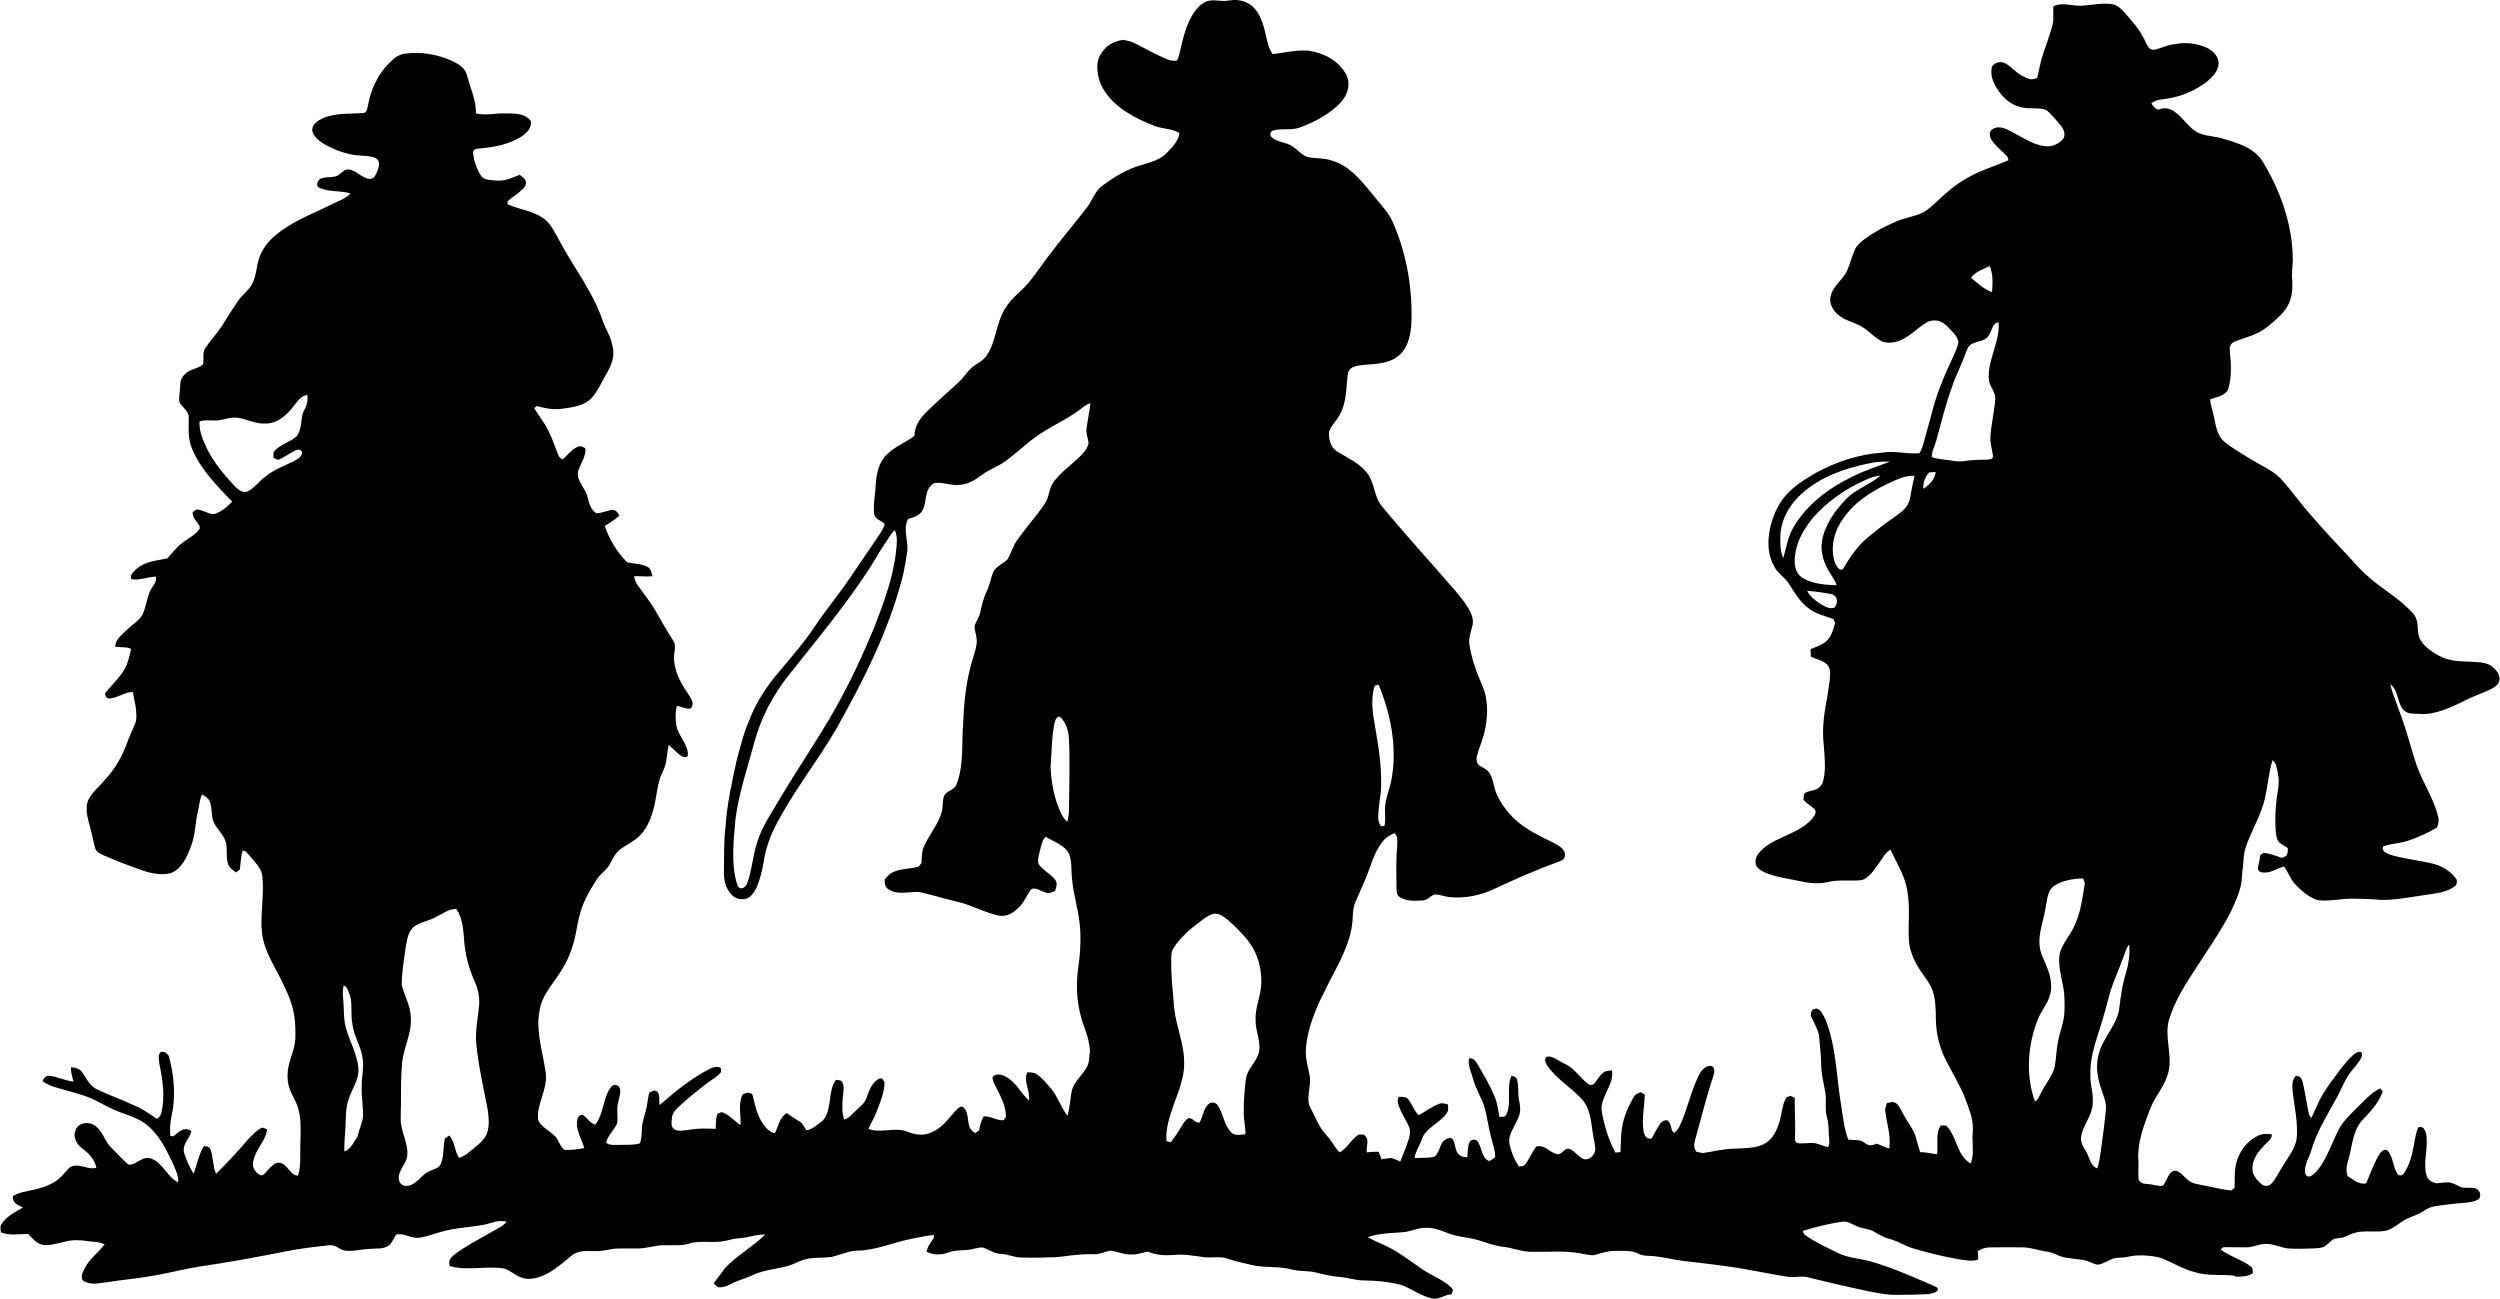
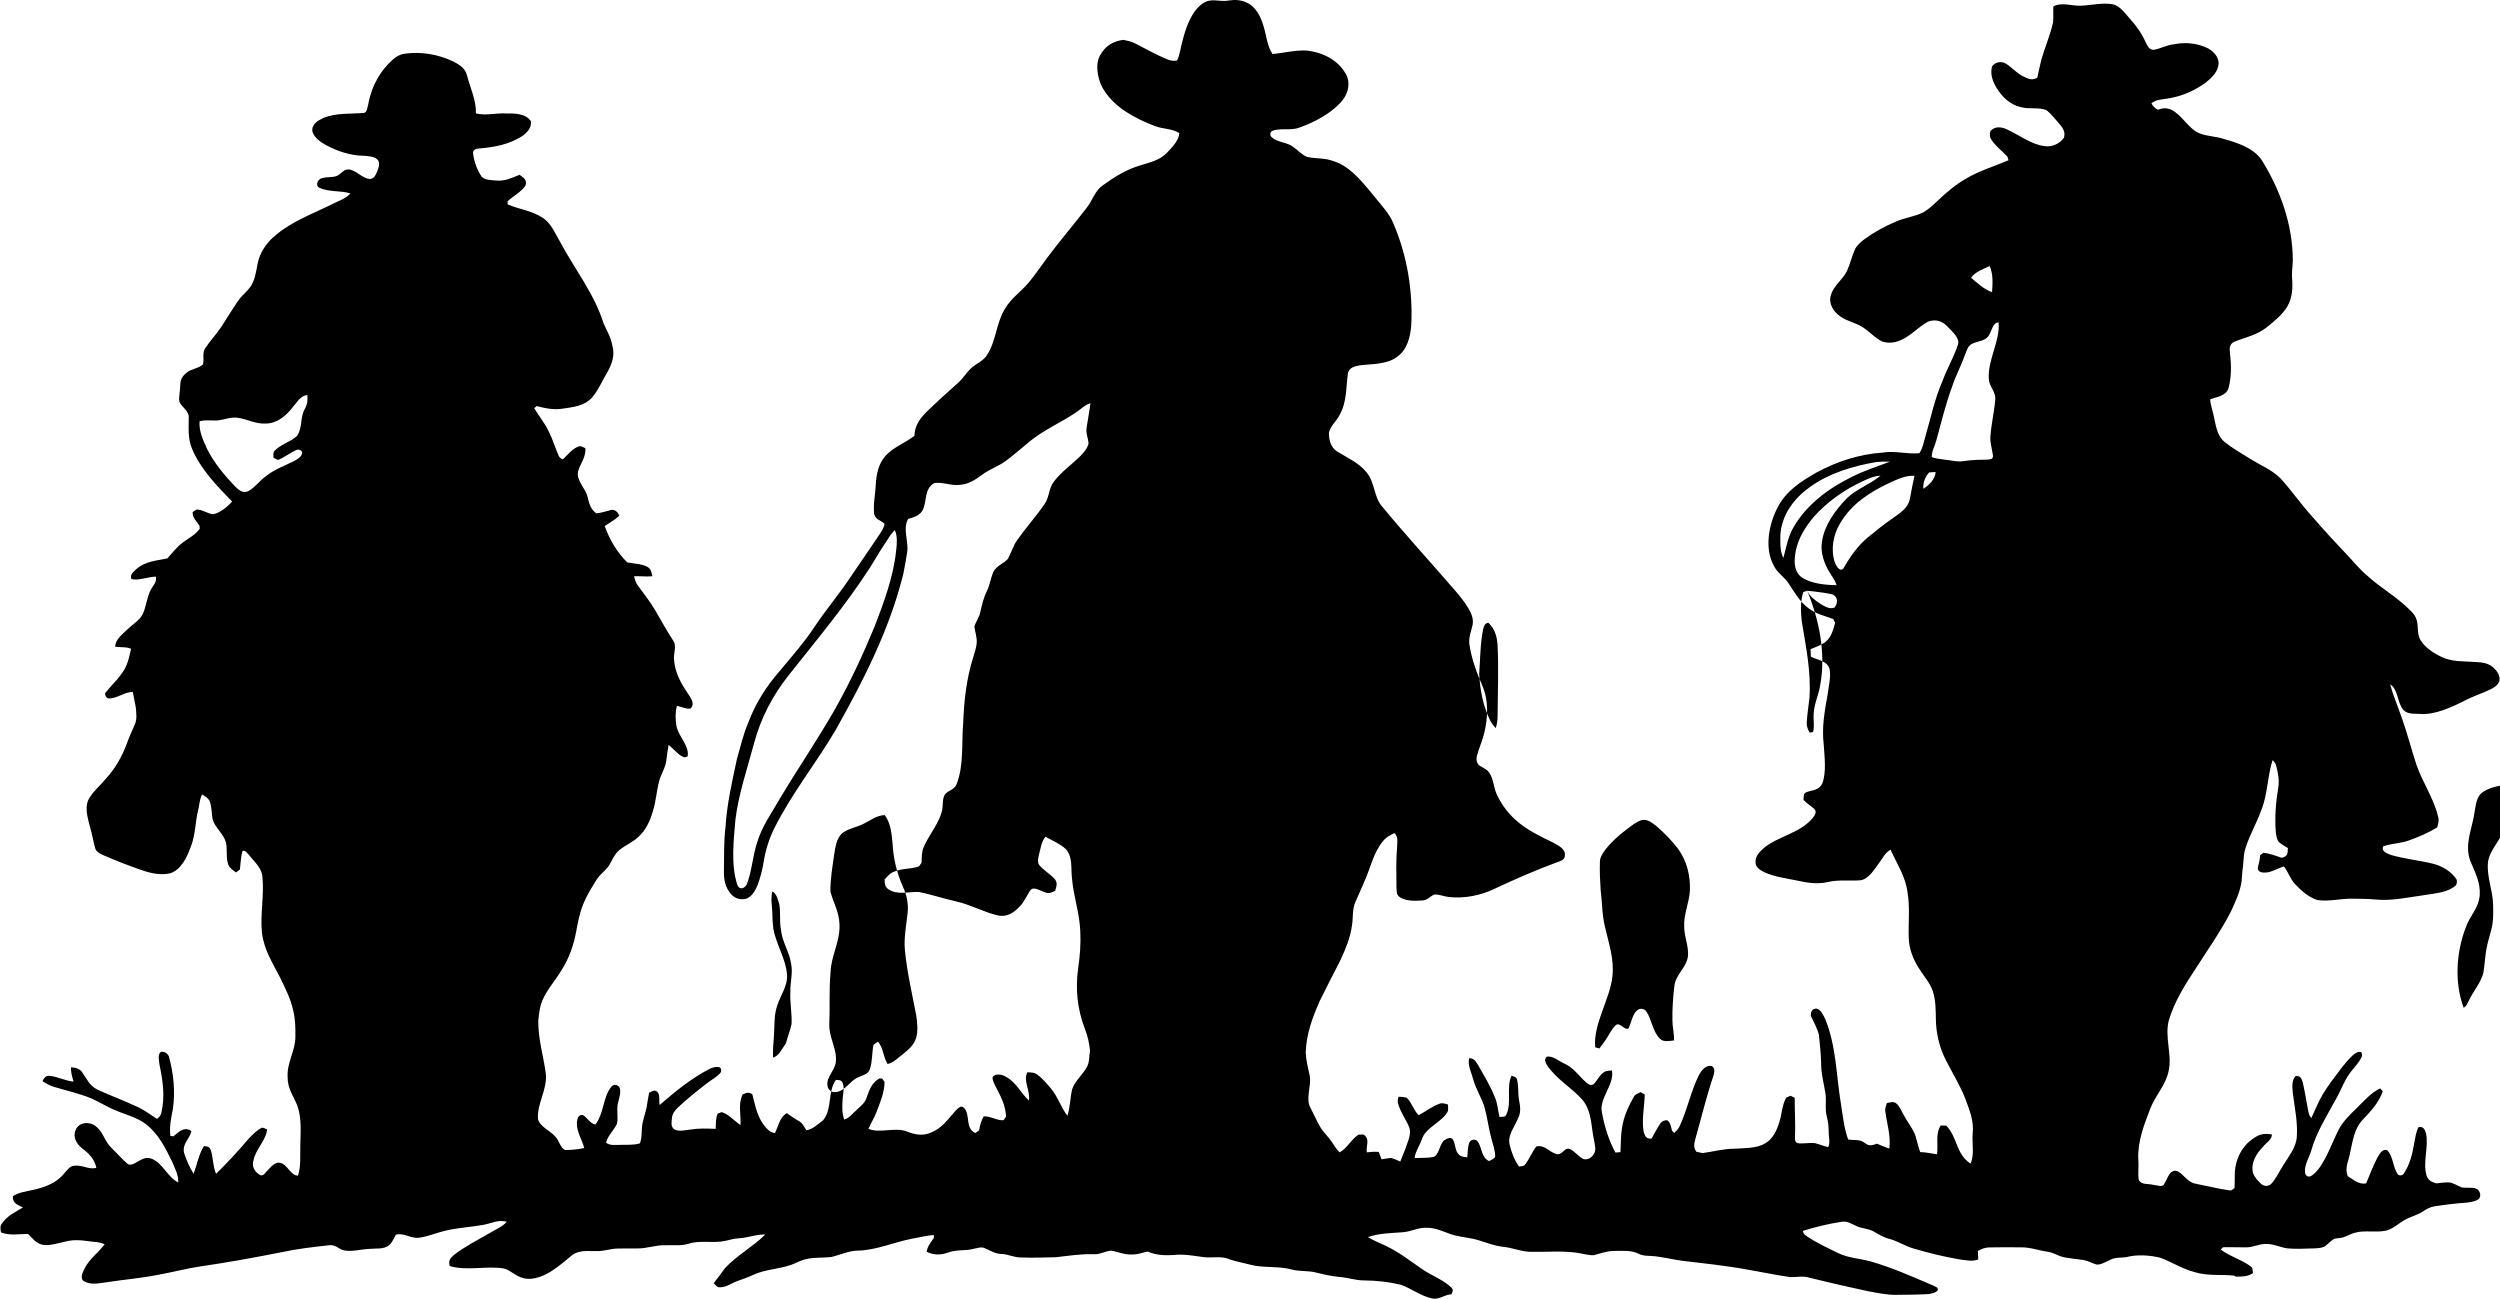
<svg xmlns="http://www.w3.org/2000/svg" xml:space="preserve" width="1.667in" height="0.866in" version="1.0" shape-rendering="geometricPrecision" text-rendering="geometricPrecision" image-rendering="optimizeQuality" fill-rule="evenodd" clip-rule="evenodd" viewBox="0 0 1666.67 866.13">
  <g id="Layer_x0020_1">
-     <path fill="black" d="M819.19 0.31c4.18,-0.61 8.31,-0.4 12.13,1.53 5.82,2.57 9.15,9.24 10.88,15.03 2.07,6.41 2.47,13.63 6.13,19.14 7.47,-0.6 15.06,-2.69 22.53,-2.31 11.01,1.08 22,6.56 27.01,16.81 2.67,6.4 0.39,13.03 -4.13,17.9 -7.11,7.65 -17.14,12.89 -26.84,16.48 -6,2.46 -12.37,0.37 -18.15,2.16 -1.88,0.67 -2.46,2.62 -1.24,4.16 3.78,3.92 10.51,3.51 14.52,6.67 3.11,2.13 5.95,5.52 9.48,6.79 3.98,0.93 8.22,0.79 12.26,1.42 5.78,1 11.25,3.45 15.81,7.11 6.61,5.19 12.2,12.4 17.52,18.87 4.48,5.67 9.24,10.31 11.96,17.18 9.05,21.19 13,44.82 11.81,67.81 -0.61,7.62 -2.7,16.24 -9.36,20.85 -6.78,5.3 -17.12,4.73 -25.2,5.78 -3.39,0.66 -6.79,1.42 -7.67,5.27 -1.4,9.8 -0.53,18.7 -5.55,27.83 -2.02,3.93 -6.22,7.41 -7.1,11.72 -0.15,4.64 1.21,9.87 5.35,12.52 6.82,4.32 14.62,7.5 19.88,14.16 5.79,7.2 4.38,16.34 10.81,23.3 14.63,17.76 30.25,34.72 45.28,52.15 4.22,4.73 8.55,9.76 11.79,15.23 1.95,3.38 3.39,6.81 2.7,10.81 -0.95,4.48 -2.75,8.17 -2.17,12.91 1.46,9.85 4.77,18.69 8.67,27.75 4.3,10.18 3.69,20.76 1.33,31.31 -1.27,5.34 -3.64,10.31 -5,15.59 -0.52,2.19 -0.25,3.89 1.06,5.76 2.34,1.94 5.61,2.75 7.28,5.43 2.72,3.96 2.82,9.54 4.8,14.04 2.85,6.37 7.09,12.16 12.21,16.92 7.54,6.96 16.43,11.09 25.54,15.56 3.17,1.78 8.28,4.09 7.83,8.48 -0.09,3.37 -3.05,3.71 -5.56,4.74 -14.11,5.21 -27.79,11.18 -41.4,17.59 -9.51,4.48 -19.97,6.59 -30.46,5.47 -3.1,-0.37 -6.26,-1.75 -9.34,-1.7 -2.81,0.72 -4.8,3.91 -8.19,4 -4.86,0.27 -11.79,0.67 -15.73,-2.65 -1.88,-1.48 -1.45,-4.16 -1.67,-6.27 -0.09,-8.98 -0.33,-18.08 0.44,-27.03 0.14,-3.35 0.81,-6.26 -1.69,-8.99 -2.82,1.31 -5.5,2.61 -7.48,5.09 -6.69,7.84 -8.49,18.06 -12.67,27.23 -1.93,4.73 -4.17,9.31 -6.14,14 -2.09,5.19 -1.2,10.07 -2.15,15.43 -1.11,8.12 -4.22,15.53 -7.65,22.94 -4.71,9.07 -9.29,18.21 -13.85,27.35 -4.89,11.08 -8.94,22.05 -9.32,34.31 0.24,5.35 1.55,10.26 2.67,15.44 1.33,6.61 -3.05,15.64 0.6,21.57 2.14,4.15 4,8.44 6.33,12.49 2.11,3.74 5.34,6.39 7.76,10.07 1.57,2.5 3.16,4.92 5.26,7.02 5.27,-2.94 7.54,-8.56 12.61,-11.85 1.09,-0.01 2.2,-0.04 3.29,-0.06 4.61,2.91 1.6,7.28 2.21,11.88 2.67,-0.3 5.3,-0.53 7.97,-0.28 0.61,1.66 1.26,3.3 1.9,4.94 2.06,-0.32 4.13,-0.72 6.21,-0.91 2.14,0.44 4.25,1.53 6.26,2.39 2.08,-4.95 4.05,-9.98 5.67,-15.11 0.88,-2.78 1.23,-5.55 0.05,-8.31 -2.18,-5.15 -5.8,-9.85 -7.19,-15.37 -0.41,-1.39 -0.29,-2.85 0.37,-4.43 1.84,0 3.63,0.21 5.35,0.63 3.55,3.37 4.48,8.24 8.01,11.7 4.53,-2.44 8.81,-5.79 13.63,-7.57 2.13,-0.91 3.86,-0.12 5.93,0.44 0,1.47 0.24,3.07 -0.11,4.51 -3.79,7.38 -15.15,10.78 -17.4,18.93 -1.55,4.26 -4.15,7.67 -4.81,12.24 4.22,-0.2 8.64,0.08 12.78,-0.73 3.93,-1.95 3.83,-8.76 7.24,-11.26 1.72,-0.98 4.05,-2.41 5.57,-0.35 1.96,3.22 1.17,7.76 4.32,10.32 1.55,1.35 3.31,1.19 5.25,1.55 0.43,-3.26 0.15,-7.21 1.55,-10.24 1.43,-2.23 4.86,-2.02 5.92,0.45 2.55,4.46 2.02,9.9 7.11,12.29 1.31,-0.82 3.31,-1.42 4.03,-2.88 0.15,-3.86 -1.42,-7.97 -2.38,-11.7 -2.02,-7.2 -2.82,-14.67 -4.85,-21.85 -2.12,-6.27 -5.72,-11.82 -7.46,-18.28 -1.26,-4.83 -3.71,-8.87 -2.69,-13.89 3.07,-0.06 4.2,1.69 5.69,4.07 4.23,7.37 8.45,14.26 11.6,22.17 1.79,4.17 1.81,8.53 3.04,12.95 1.26,-0.26 3.85,0.21 4.32,-1.3 4.15,-7.88 -0.14,-18.68 3.72,-26.25 1.46,0.68 3.2,0.75 3.58,2.62 1.21,4.4 0.5,9.2 1.4,13.75 0.72,4.13 1.4,7.96 -0.63,11.89 -2.22,5.67 -7.07,11.21 -5.76,17.39 1.24,5.34 3.16,10.44 6.3,14.94 1.66,-0.3 3.13,0.05 4.24,-1.49 2.83,-3.75 4.5,-8.21 7.39,-11.94 5.91,-1.06 8.23,3.61 13.29,5.08 4.37,1.08 5.26,-4.99 9.31,-3.22 3.26,1.59 5.5,5.15 8.8,6.57 4.36,1.21 8.46,-3.52 7.83,-7.68 -0.49,-3.94 -1.48,-7.82 -1.94,-11.76 -0.97,-7.16 -1.9,-14.98 -7.02,-20.51 -6.72,-7.56 -17.12,-13.44 -23.24,-22.72 -0.96,-1.91 -2.05,-3.69 -0.21,-5.5 3.97,-1.1 8.22,3.04 11.81,4.5 6.4,2.88 9.47,8.1 14.57,12.59 1.42,1.17 2.77,2.21 4.69,1.37 2.7,-2.29 4.17,-6.46 7.24,-8.24 1.46,-1.06 3.55,-0.9 5.28,-1.13 1.72,9.51 -8.63,18.5 -6.75,27.76 1.65,9.32 4.51,18.65 9.04,27 1.11,-0.09 2.24,-0.18 3.36,-0.27 0.35,-5.39 0.1,-10.67 1.02,-16.03 1.1,-7.65 4.22,-14.35 7.97,-21.01 0.95,-1.74 2.77,-2.08 4.44,-2.98 0.92,0.53 1.83,1.06 2.76,1.59 -0.13,8.28 -2.15,16.31 -0.72,24.94 0.94,2.92 1.81,4.78 5.27,4.43 1.96,-3.42 3.74,-7 5.99,-10.23 1.14,-1.56 2.58,-1.97 4.45,-2 2.15,1.46 2.58,4.56 3.19,6.93 0.48,0.55 0.96,1.09 1.46,1.63 1.39,-1.41 2.77,-2.7 3.61,-4.53 5.27,-11.28 7.37,-22.91 12.79,-33.96 1.7,-3.16 4.34,-6.74 8.39,-6.29 2.61,1.09 2.01,3.8 1.56,6.05 -4.78,14 -8.21,28.49 -12.25,42.73 -0.83,3.07 -1.34,5.74 0.7,8.48 1.35,0.27 2.7,0.56 4.05,0.86 7.11,-0.85 13.84,-2.91 21.06,-2.88 6.56,-0.47 15.05,-0.07 20.81,-3.63 5.07,-2.78 7.83,-8.87 9.42,-14.17 1.81,-5.65 1.63,-11.04 4.59,-16.26 0.93,-0.44 1.84,-0.86 2.77,-1.3 0.95,0.47 1.91,0.93 2.88,1.39 -0.09,8.75 0.6,17.45 0.17,26.18 -0.17,1.82 0.06,3.5 2,4.1 3.67,0.44 7.48,-0.43 11.18,-0.09 3.04,0.76 5.92,2.03 9,2.67 1.44,-3.12 0.37,-5.79 0.34,-9.05 -0.06,-3.8 -0.22,-7.47 -1.27,-11.17 -1.42,-5.4 -0.09,-10.43 -0.97,-15.85 -0.96,-6.3 -2.77,-12.24 -2.8,-18.7 -0.07,-6.65 -0.88,-13.2 -1.48,-19.8 -0.95,-4.52 -3.56,-8.77 -5.42,-12.97 -0.06,-2.74 0.66,-4.84 3.85,-4.8 2.89,0.56 4.65,4.79 5.85,7.17 7.38,18.54 7.15,36.89 10.34,56.18 1.36,8.29 2,16.07 4.85,23.93 4.18,0.69 7.78,-0.41 11.31,2.46 2.67,2.16 4.92,1.47 7.78,0.32 2.8,1.08 5.51,2.36 8.37,3.28 1.13,-8.52 -1.74,-17 -2.77,-25.4 -0.11,-1.64 0.69,-3.33 1.11,-4.92 2.24,-0.41 3.97,-1.34 6.12,0.05 2.51,2.08 3.71,5.33 5.27,8.13 2.45,4.7 6.39,9.25 7.89,14.28 0.96,3.43 1.72,6.9 3,10.24 3.81,-0.01 7.41,0.94 11.17,1.43 0.95,-6.53 -1.23,-13.87 2.52,-19.24 1.21,0.05 2.43,0.08 3.64,0.12 7.52,7.65 6.3,18.7 16.15,25.35 2.85,-5.81 0.91,-13.7 1.48,-20.07 0.93,-8.38 -2.02,-15.31 -4.81,-22.95 -3.63,-9.35 -8.87,-17.63 -13.35,-26.54 -4.15,-8.33 -6.26,-17.53 -6.39,-26.81 -0.12,-6.47 -0.07,-12.57 -2.09,-18.8 -1.83,-5.32 -5.89,-9.81 -8.89,-14.59 -4.03,-6.24 -6.89,-13.14 -7.1,-20.64 -0.4,-10.35 0.94,-20.15 -0.83,-30.51 -1.2,-10.22 -6.85,-18.7 -11.3,-28.44 -3.56,1.81 -5.3,5.82 -7.74,8.98 -3.03,4.09 -6.78,10.42 -12.15,11.39 -7.4,0.63 -14.52,-0.56 -22.02,1.19 -6.89,1.6 -13.41,0.55 -20.19,-0.93 -7.35,-1.6 -15.8,-2.54 -22.57,-5.85 -2.42,-1.29 -5.43,-3.15 -5.34,-6.26 -0.44,-4.1 2.68,-7.1 5.44,-9.61 9.64,-7.95 23.54,-9.73 32.17,-19.46 1.54,-1.95 3.77,-4.54 1.39,-6.8 -2.35,-2.01 -4.96,-3.57 -7.06,-5.89 0.32,-2.1 -0.42,-4.03 1.9,-5.11 4.29,-1.57 8.22,-1.14 10.66,-5.78 2.85,-7.88 1.42,-17.82 0.93,-26.1 -1.36,-11.16 0.54,-21.82 2.52,-32.74 0.68,-5.62 2.46,-12.16 1.35,-17.74 -1.79,-5.54 -7.89,-5.61 -12.43,-8.02 -0.11,-1.66 -0.2,-3.32 -0.24,-4.99 3.3,-1.35 6.93,-2.61 9.83,-4.72 4.11,-3.32 5.2,-8.02 6.6,-12.85 -0.43,-0.85 -0.85,-1.71 -1.27,-2.56 -5.85,-2.17 -11.41,-3.26 -16.45,-7.16 -5.94,-4.39 -9.13,-10.28 -13.11,-16.28 -2.98,-4.7 -7.72,-7.08 -10.16,-12.28 -6.28,-11.54 -3.26,-27.3 2.5,-38.48 5.63,-11.11 15.26,-17.3 25.72,-23.31 13.55,-7.48 28.82,-12.4 44.29,-13.46 8.22,-1.41 16.31,1.14 24.65,0.41 2.28,-3.38 2.8,-7.09 3.92,-10.91 3.73,-12.65 6.13,-24.98 11.47,-37.15 2.95,-8.26 7.56,-15.89 10.28,-24.2 1.65,-4.51 -4.11,-9.15 -6.85,-12.12 -3.63,-3.92 -8.03,-5.26 -13.15,-3.32 -6.13,3.33 -11.33,9.32 -17.78,12.12 -3.84,1.95 -8.72,2.46 -12.8,1.02 -4.5,-2.16 -8.13,-6.34 -12.31,-9.1 -4.96,-3.45 -10.72,-4.1 -15.61,-7.64 -4.39,-2.93 -7.98,-8.61 -6.21,-14 1.84,-6.68 7.7,-10 10.8,-16.4 2.13,-4.61 3.2,-9.71 5.3,-14.33 1.36,-2.7 3.85,-4.85 6.23,-6.65 6.44,-4.74 13.58,-8.62 20.94,-11.75 5.72,-2.59 12.82,-3.35 18.47,-6.27 3.6,-2.04 6.73,-5.14 9.78,-7.93 5.75,-5.52 12.15,-10.89 19.13,-14.78 8.55,-5.04 18.84,-8.09 27.85,-12 -0.22,-0.83 -0.49,-1.66 -0.8,-2.46 -3.57,-3.86 -8.94,-7.7 -11.35,-12.48 -0.38,-1.87 -0.78,-4.43 1.21,-5.52 2.59,-2.22 6.65,-1.57 9.52,-0.27 8.26,3.65 16.59,10.38 25.59,11.34 4.78,0.75 9.94,-1.57 12.72,-5.53 1.19,-3.59 -0.4,-6.24 -2.65,-8.91 -2.89,-3.25 -5.61,-6.89 -9,-9.63 -5.3,-2 -11.47,-0.41 -17.01,-1.96 -7.21,-1.54 -12.6,-6.89 -16.31,-12.97 -2.59,-4.39 -4.24,-9.06 -2.92,-14.17 2.1,-3.04 6.36,-3.71 9.41,-1.75 3.83,2.38 6.64,5.91 10.73,8.07 3.38,1.62 6.49,3.58 10.06,1.11 0.91,-3.9 1.64,-7.83 2.62,-11.72 2.38,-8.43 6.07,-16.67 7.87,-25.11 0.37,-3.51 0.04,-7.1 0.19,-10.64 5.79,-2.99 12.2,-0.19 18.34,-0.44 7.17,-0.3 13.81,-2.1 21.23,-1.01 5.22,1.35 8.29,6.15 11.67,9.94 4.26,4.63 7.81,9.71 10.34,15.48 1.3,2.5 2.46,5.43 5.86,4.95 4.49,-0.95 8.51,-3.23 13.17,-3.67 7.72,-1.56 15.72,-0.66 22.78,2.87 3.59,2.13 6.72,5.35 6.85,9.77 -0.27,5.65 -4.4,9.57 -8.52,12.9 -7.2,5.2 -15.41,8.96 -24.21,10.45 -4.4,0.97 -8.32,0.48 -12.09,3.37 1.23,2.22 2.09,3.15 4.32,4.3 3.13,-1.14 5.99,-1.39 9.06,0.13 6.95,3.36 11.2,12.4 18.46,15.56 5.12,2.09 10.88,2.01 16.21,3.73 9.28,2.71 19.87,5.88 25.59,14.3 12.4,20.03 20.58,42.98 20.65,66.72 -0.13,4.31 -0.87,8.49 -0.43,12.82 0.44,6.26 -0.02,12.48 -3.26,18 -3.35,5.63 -9.05,10.13 -14.12,14.17 -6.54,5.02 -13.85,6.35 -21.24,9.35 -3.53,1.68 -3.1,4.59 -2.86,7.96 0.97,7.54 1.01,15.86 -1.05,23.23 -1.68,4.91 -7.88,5.61 -12.13,7.14 0.16,4.5 2.09,8.64 2.77,13.13 1.2,5.54 2.17,11.68 6.91,15.42 5.53,4.38 11.79,7.93 17.78,11.65 6.97,4.34 13.56,6.81 19.29,12.43 7.52,8.17 13.81,17.46 21.3,25.64 7.78,9 15.85,17.77 24.06,26.39 4.2,4.43 7.91,9.16 12.67,13.04 8.64,7.97 19.2,13.78 27.48,21.99 1.82,1.72 3.65,3.46 4.76,5.75 2.41,5.18 0.28,10.44 3.42,15.5 3.17,4.91 8.7,8.48 13.89,10.94 7.44,3.43 14.42,2.72 22.35,3.34 4.28,0.19 8.24,0.56 11.72,3.33 2.77,2.46 5.3,5.66 4.41,9.61 -1.09,2.59 -3.36,4.01 -5.76,5.25 -5.91,2.93 -12.24,4.73 -18.04,7.96 -8.6,4.19 -18.91,9.08 -28.67,8.49 -3.81,-0.27 -8.29,0.49 -11.27,-2.43 -4.54,-4.83 -3.31,-13.36 -9.04,-17.39 1.9,7.54 5.13,14.78 7.62,22.14 3.78,10.37 6.37,21.09 9.87,31.52 4.02,11.74 11.67,22.66 14.45,34.67 0.85,2.55 0.08,4.71 -0.61,7.16 -5.86,3.6 -12.49,6.44 -18.97,8.74 -5.56,2.03 -11.5,1.88 -17.02,3.89 -1.44,3.45 2.49,4.66 4.98,5.7 9.22,2.7 18.98,3.61 28.31,5.91 6.07,1.52 12.31,5.21 15.7,10.59 0.28,1.43 0.13,2.69 -0.45,3.74 -5.14,4.78 -13.43,5.34 -20.05,6.43 -10.99,1.43 -23.02,4.31 -34.04,3.05 -5.06,-0.49 -10.19,-0.37 -15.28,-0.52 -7.54,-0.09 -15.79,2.11 -23.23,0.89 -5.69,-1.9 -10.72,-6.28 -14.74,-10.63 -3.36,-3.48 -4.43,-8.08 -7.43,-11.76 -4.36,1.22 -8.83,4.45 -13.31,4.06 -1.98,0.13 -4.47,-0.93 -4.05,-3.25 0.65,-2.77 1.33,-5.48 1.55,-8.32 0.72,-0.54 1.43,-1.07 2.15,-1.61 4.36,0.49 8.17,2.03 12.34,3.41 4.08,-1.42 3.71,-2.56 3.99,-6.56 -2,-1.21 -4.2,-2.34 -5.95,-3.91 -1.49,-1.62 -1.76,-4.4 -2.11,-6.48 -0.83,-10.07 0.01,-20.13 1.65,-30.07 0.76,-4.9 -0.2,-9.8 -1.44,-14.55 -0.34,-1.37 -1.13,-2.57 -2.39,-3.57 -3.48,10.71 -3.17,22.51 -7.49,33.28 -3.14,8.85 -8,16.8 -10.67,25.76 -1.19,3.61 -1.14,7.78 -1.52,11.56 -0.59,3.35 -0.61,6.72 -0.96,10.09 -1.07,7.47 -4.15,13.62 -7.2,20.39 -6.74,13.09 -15.46,25.44 -23.39,37.86 -7.08,10.59 -14.32,22.31 -17.97,34.59 -2.83,11.35 2.19,22.31 0.01,33.27 -2.02,10.1 -8.64,16.15 -12.36,25.57 -4.2,10.96 -8.64,22.21 -7.96,34.19 0.34,4.31 -0.3,8.65 0.17,12.93 1.49,4.07 6.23,2.7 9.71,3.71 2.13,0.08 6.5,2.06 7.46,-0.76 2.28,-3.29 3.33,-9.89 8.7,-8.41 4.1,1.97 6.61,7.37 11.98,8.37 7.9,1.54 15.79,3.61 23.78,4.6 0.78,-0.54 1.55,-1.08 2.33,-1.62 0.17,-2.76 0.18,-5.52 0.19,-8.28 -0.15,-9.94 4.39,-19.88 13,-25.22 3.64,-2.62 7.31,-3.09 11.69,-2.31 0.34,3.38 -3.92,5.7 -5.81,8.15 -4.56,4.81 -8.23,10.52 -6.76,17.46 1.04,2.84 3.17,5.33 5.4,7.33 1.96,1.89 5.28,1.84 7.06,-0.27 3.16,-3.51 5.22,-8.23 7.81,-12.19 3.41,-5.5 8.1,-11.37 8.92,-17.93 0.87,-10.5 -1.35,-19.91 -2.6,-30.17 -0.35,-3.85 -0.92,-8.07 1.76,-11.26 3.17,-0.44 4.05,1.43 4.82,4.04 1.41,5.94 2.34,12.01 3.46,18 0.53,2.1 0.59,4.38 2.37,5.83 2.43,-5.13 4.43,-10.37 7.3,-15.29 3.93,-6.65 8.54,-12.37 13.13,-18.5 2.22,-2.84 4.59,-5.61 7.24,-8.05 1.66,-1.29 3.31,-2.68 5.54,-2 0.73,1.44 0.69,2.41 -0.01,3.85 -1.95,3.64 -5.18,6.82 -7.61,10.2 -3.41,4.5 -5.44,10.26 -8.17,15.31 -6.22,11.63 -14.04,23.59 -17.55,36.31 -1.39,4.72 -4.69,9.46 -4.09,14.35 -0.02,1.77 1.37,3.4 3.26,2.85 2.59,-1 4.67,-3.59 6.29,-5.76 5.44,-7.64 8.65,-17.21 12.89,-25.57 3.06,-5.76 7.91,-10.24 12.5,-14.77 4.91,-4.7 8.83,-9.54 15.05,-12.6 0.61,0.62 1.23,1.23 1.84,1.85 -2.45,7.31 -8.06,13.5 -13.31,18.94 -5.73,5.87 -6.78,14.36 -8.46,21.99 -0.98,5.67 -3.79,9.89 -1.68,15.69 3.97,2.41 7.35,5.8 12.33,4.88 2.39,-5.85 4.72,-11.79 7.61,-17.41 1.52,-2.31 3.03,-5.67 6.36,-4.81 3.92,3.81 3.76,10.54 6.61,15.36 0.79,2.05 3.67,1.96 4.65,0.14 3.92,-5.98 5.54,-12.62 6.74,-19.56 0.79,-3.69 1.14,-7.91 2.96,-11.24 3.37,-0.59 4.18,1.54 5.03,4.24 1.82,9.05 -2.27,19.2 0.31,27.98 1.13,3.35 3.35,4.36 6.55,5.27 2.77,-0.3 5.72,-0.76 8.5,-0.62 3.18,0.41 5.39,2.15 8.27,3.26 3.16,0.79 7,-0.33 10,0.96 2.48,1.06 3.61,5.6 1.05,7.17 -2.21,1.36 -5.13,1.72 -7.69,2.09 -7.1,0.51 -14.2,1.32 -21.24,2.44 -2.9,0.42 -5.33,1.77 -7.74,3.36 -4.03,2.72 -8.71,3.54 -12.82,6.06 -4.15,2.52 -7.23,5.67 -12.14,6.86 -6.4,1.34 -13.75,-0.41 -20.04,1.24 -2.89,0.67 -5.24,2.11 -8,3.11 -1.98,0.65 -4.19,0.55 -6.22,1.05 -2.38,1.34 -4.26,3.65 -6.55,5.19 -2.42,1.1 -4.87,1.11 -7.48,1.22 -6.08,0.13 -12.54,0.59 -18.57,-0.21 -4.53,-0.97 -8.31,-2.91 -13.11,-2.78 -4.53,-0.02 -8.46,2.27 -12.91,2.28 -5.2,0.06 -10.4,-0.22 -15.6,-0.07 -0.5,0.52 -0.99,1.04 -1.48,1.54 6.22,4.72 13.83,6.61 19.99,11.26 1.59,1.17 1.17,2.72 1.52,4.46 -3.67,2.39 -7.34,2.39 -11.59,2.3l-0.85 -0.63c-9.54,-0.93 -17.87,0.39 -26.93,-2.46 -8.01,-2.17 -14.87,-6.65 -22.53,-9.5 -7.24,-1.68 -15.35,-2.3 -22.59,-0.37 -3.73,0.61 -6.97,-0.11 -10.45,1.67 -2.87,1.15 -6.2,3.49 -9.35,3.29 -3.22,-0.98 -5.82,-2.62 -9.2,-3.1 -4.22,-0.59 -8.54,-1 -12.74,-1.8 -3.84,-0.88 -6.86,-3.12 -10.84,-3.7 -6.09,-0.78 -11.44,-3.02 -17.66,-2.9 -7.08,-0.01 -14.17,-0.15 -21.24,0.05 -2.75,0.05 -5.18,1.02 -7.53,2.37 0.08,1.88 0.17,3.76 0.26,5.64 -3.83,1.65 -8.37,0.46 -12.42,0 -10.34,-1.76 -20.61,-4.28 -30.67,-7.26 -5.69,-1.54 -10.47,-4.96 -16.18,-6.43 -3.9,-0.96 -7.11,-3.04 -10.54,-4.97 -3.48,-2.02 -8.07,-1.87 -11.72,-3.72 -3.3,-1.53 -5.95,-3.37 -9.78,-2.7 -8.63,1.34 -17.42,3.43 -25.73,6.07 0.52,1.52 0.79,2.33 2.23,3.22 6.6,4.56 14.09,7.97 21.26,11.53 7.15,3.42 14.2,3.54 21.71,5.58 14.69,4.2 27.99,10.25 42.02,16.19 1.36,0.86 3.05,0.95 2.87,2.92 -1.01,1.79 -4.1,2.26 -5.94,2.67 -7.29,0.41 -14.65,0.48 -21.96,0.52 -6.43,0.07 -12.41,-1.31 -18.72,-2.43 -13.23,-2.85 -26.44,-5.86 -39.57,-9.16 -4.18,-1.14 -7.95,-0.09 -12.13,-0.23 -14.53,-2.08 -28.9,-5.52 -43.47,-7.34 -9.37,-1.41 -18.82,-2.3 -28.22,-3.49 -6.24,-0.81 -12.41,-2.37 -18.66,-3.09 -3.84,-0.46 -7.25,0.13 -10.8,-1.61 -5.06,-2.59 -10.7,-1.89 -16.33,-1.94 -4.92,0.01 -9.2,1.75 -13.9,2.89 -3.96,-0.02 -7.93,-1.29 -11.86,-1.77 -10,-1.31 -20.52,-0.25 -30.57,-0.54 -6.13,-0.24 -11.56,-2.71 -17.66,-3.29 -6.96,-0.75 -13.01,-3.66 -19.71,-5.29 -5.56,-1.17 -10.95,-1.52 -16.39,-3.54 -5.17,-1.94 -9.78,-4.02 -15.44,-3.91 -5.28,-0.11 -9.81,2.49 -15.22,2.97 -7.7,0.61 -16.25,0.63 -23.56,3.29 3.67,2.16 7.56,3.8 11.43,5.54 9.23,4.3 16.59,10.19 24.88,15.87 6.05,4.19 14.14,7.06 19.36,12.22 1.7,1.91 0.74,2.49 0.05,4.52 -4.38,0.09 -8.07,3.54 -12.29,2.83 -7.68,-1.26 -14.81,-7.1 -21.7,-9.28 -7.87,-1.89 -16.03,-2.77 -24.1,-2.83 -5.67,0.04 -10.81,-1.87 -16.4,-2.31 -5.54,-0.47 -10.9,-1.74 -16.28,-3.07 -5.09,-1.21 -10.43,-0.55 -15.43,-1.84 -8.9,-2.57 -19.21,-0.87 -28.18,-3.35 -4.58,-1.17 -9.31,-2.01 -13.76,-3.57 -5.04,-2.3 -11.26,-0.76 -16.83,-1.37 -6.55,-0.85 -13.46,-2.24 -20.07,-1.46 -6,0.4 -11.96,0.15 -17.55,-2.29 -3.54,0.74 -6.76,2.07 -10.48,1.93 -5.08,0.33 -9.22,-1.84 -14.09,-2.55 -4.04,0.46 -7.42,2.73 -11.68,2.39 -8.35,-0.25 -16.48,1.04 -24.74,2 -7.78,0.25 -15.66,0.43 -23.46,0.18 -4.51,0.06 -8.41,-2.13 -12.9,-2.33 -4.39,-0.06 -7.52,-2.32 -11.39,-3.91 -2.22,-1.08 -5.04,0.07 -7.36,0.48 -5.7,1.53 -11.13,0.31 -16.7,2.4 -4.74,1.75 -10.01,1.97 -14.58,-0.46 0.56,-3.75 2.8,-6.2 4.81,-9.2 -0.04,-0.67 -0.06,-1.34 -0.09,-2.01 -5.09,0.53 -10.01,1.71 -15.05,2.62 -11.55,2.33 -24.06,7.75 -35.95,7.85 -5.76,0.1 -11.74,2.98 -17.35,4.25 -5.57,0.68 -11.07,0.08 -16.65,1.39 -3.72,0.74 -6.56,2.59 -10.17,3.87 -8.33,2.88 -17.04,2.93 -24.91,6.53 -3.56,1.66 -7.23,2.93 -10.92,4.24 -4.48,1.62 -7.78,4.69 -12.8,4.09 -1.14,-0.72 -2.01,-1.68 -2.96,-2.62 2.59,-3.23 4.99,-6.6 7.43,-9.94 7.94,-8.62 18.77,-14.39 27,-22.57 -6.01,-0.2 -11.38,2.16 -17.32,2.49 -3.25,0.14 -6.28,1.05 -9.43,1.78 -8.11,1.77 -17.04,-0.73 -24.74,1.99 -4.74,1.44 -10.19,0.65 -15.12,0.91 -6.45,-0.24 -12.37,2.22 -18.79,2.14 -4.31,0.05 -8.63,-0.06 -12.94,0.05 -4.8,0.04 -9.22,1.89 -14.06,1.68 -5.54,0.18 -11.63,-0.9 -16.35,2.69 -4.11,3.33 -8.09,6.81 -12.49,9.79 -5.56,3.84 -13.52,7.46 -20.33,5.51 -4.74,-1.16 -7.95,-4.86 -12.43,-6.3 -11.81,-2.1 -25.02,1.8 -36.47,-1.71 -0.91,-3.77 0.19,-5.08 2.93,-7.47 7.62,-5.88 16.56,-10.3 24.85,-15.15 3.58,-2.16 7.57,-3.72 10.24,-6.89 -5.55,-1.61 -9.91,0.96 -15.32,2.01 -8.24,1.52 -16.51,1.87 -24.72,3.76 -6.25,1.31 -12.11,4.06 -18.5,4.87 -5.45,0.63 -10.3,-3.51 -15.39,-2.01 -1.21,2.28 -2.37,4.83 -4.14,6.74 -3.78,3.24 -8.72,2.24 -13.3,2.7 -5.72,0.22 -12.16,2.19 -17.75,0.89 -3.38,-1.26 -5.31,-3.77 -9.28,-3.3 -10.41,1.15 -20.81,2.3 -31.07,4.51 -18.52,3.68 -37.07,7.04 -55.76,9.76 -8.87,1.35 -17.56,3.69 -26.39,5.27 -11.5,2.39 -23.11,3.26 -34.7,5.06 -5.2,0.63 -10.34,2.1 -15.31,-0.4 -3.35,-1.89 -1.22,-5.93 0.01,-8.49 3.3,-6.75 9.17,-10.54 13.49,-16.33 -3.93,-1.85 -7.84,-1.54 -12.06,-2.24 -4.75,-0.72 -9.51,-0.81 -14.19,0.43 -4.65,0.94 -10.02,2.89 -14.74,2.19 -4.61,-0.78 -6.93,-4.22 -10.09,-7.27 -6.37,-0.05 -11.92,1.29 -18.06,-1.06 -0.3,-2.15 -0.83,-3.99 0.61,-5.89 3.65,-5.34 8.72,-7.5 14.04,-10.73 -3.71,-1.9 -6.83,-2.58 -6.78,-7.48 4.37,-2.83 9.07,-3.18 13.98,-4.32 7.76,-1.85 15.29,-4.56 20.41,-11.02 1.78,-1.91 3.56,-4.84 6.42,-4.97 5.45,-0.91 9.72,2.8 14.91,1.34 -1.14,-5.81 -4.99,-9.63 -9.52,-13.06 -3.73,-2.8 -6.34,-7.55 -4.26,-12.15 2.03,-5.31 9.3,-5.89 13.3,-2.59 5.33,4.09 5.93,10.25 10.86,14.83 3.6,3.44 6.87,7.31 10.67,10.52 2.72,1.23 5.43,-1.23 7.78,-2.39 2.63,-1.58 5.28,-2.38 8.26,-1.13 7.23,2.89 10.78,12.62 17.57,15.73 0.15,-4.93 -2.09,-8.92 -3.9,-13.41 -4.47,-9.17 -9.17,-18.79 -17.39,-25.21 -6.16,-4.87 -13.11,-6.26 -20.2,-9.31 -5.67,-2.23 -10.73,-5.55 -16.27,-8 -7.93,-3.35 -16.85,-5.3 -25.07,-7.8 -2.82,-0.81 -5.33,-2.2 -7.75,-3.84 1.14,-2.07 1.81,-3.52 4.46,-3.54 5.57,0.46 10.65,3.32 16.28,3.89 -0.92,-3.18 -1.89,-6.2 -1.69,-9.56 2.97,0.21 5.61,0.7 7.44,3.3 3.09,4.39 4.77,8.8 9.85,11.4 8.26,3.97 16.98,6.94 25.24,10.91 5.48,2.14 9.91,5.69 14.82,8.8 1.49,-1.31 2.57,-2.23 2.91,-4.31 2.54,-10.49 0.91,-21.61 -1.29,-31.98 -0.18,-2.31 -1.47,-7.03 1.07,-8.41 2.23,-0.39 4.26,0.96 5.2,2.94 3.13,11.43 4.34,23.22 2.71,35.01 -1.22,6.05 -2.45,11.89 -1.7,18.11 0.67,0.08 1.35,0.15 2.02,0.23 3.46,-2.87 7.43,-6.88 12.01,-3.45 -1.44,5.8 -6.02,8.06 -4.96,14.3 1.44,4.66 3.78,10.01 6.41,14.13 2.47,-6.5 3.32,-12.59 6.87,-18.43 2.51,0.25 3.63,0.22 4.66,2.87 1.61,5.07 1.26,10.58 3.45,15.59 7.58,-7.36 14.73,-15.17 21.57,-23.22 2.62,-2.79 5.56,-5.81 9.03,-7.54 1.17,-0.04 2.37,0.8 3.46,1.16 -0.78,7.37 -7.43,12.9 -9,20.29 -1.56,4.44 0.79,8.43 4.79,10.35 2.09,0.28 3.11,-2.02 4.48,-3.25 2.3,-2.35 4.77,-5.79 8.49,-5.14 5.11,1.37 6.72,8.48 11.83,8.57 2.08,-6.69 1.33,-12.98 1.54,-19.85 0.13,-8.71 1.06,-18.33 -1.96,-26.78 -2.65,-6.57 -6.55,-11.47 -6.5,-18.97 -0.6,-9.9 5.19,-17.49 5.18,-27.05 0.05,-5.98 -0.01,-11.87 -1.5,-17.66 -1.59,-7.43 -5.17,-14.44 -8.45,-21.33 -5.17,-10.11 -10.88,-18.63 -12.34,-30.24 -1.3,-12.37 1.62,-25.22 0.28,-37.61 -0.44,-5.74 -5.62,-10.12 -9.04,-14.49 -1.26,-1.08 -2.28,-3.35 -4.21,-2.45 -1.17,3.85 -1.24,8.24 -1.74,12.27 -0.88,0.66 -1.76,1.31 -2.64,1.97 -1.91,-1.54 -4.2,-2.81 -5.12,-5.21 -1.77,-5.05 -0.39,-9.9 -1.57,-14.92 -1.72,-5.83 -7.31,-9.78 -8.89,-15.36 -0.67,-3.67 -0.49,-8.51 -2,-12.19 -1.14,-2.15 -3.03,-3.09 -4.98,-4.35 -1.7,3.25 -1.72,6.59 -2.56,10.08 -2.17,8.55 -1.73,16.93 -5.13,25.2 -2.43,6.62 -6.28,14.93 -13.52,17.28 -5.99,1.42 -12.44,0.18 -18.19,-1.76 -9.07,-3.09 -18.01,-6.59 -26.79,-10.4 -2.02,-1.02 -4.5,-2.13 -5.11,-4.53 -1.22,-4.41 -1.98,-8.94 -3.22,-13.34 -1.46,-5.8 -3.76,-12.28 -1.68,-18.2 2.54,-5.6 8.23,-10.16 12.12,-14.94 6.46,-6.98 11.01,-15.32 14.23,-24.22 1.37,-4.04 3.31,-7.81 4.94,-11.73 1.62,-3.57 1.02,-7.61 0.7,-11.38 -0.76,-3.45 -1.22,-6.95 -2.06,-10.38 -5.5,0 -9.37,3.74 -14.69,4.25 -2.17,0.43 -3.44,-0.67 -3.8,-3.28 3.36,-4.56 7.69,-8.28 10.92,-12.98 3.98,-5.02 5.08,-10.67 6.47,-16.76 -3.16,-1.56 -7.16,-0.76 -10.63,-1.49 0.26,-5.06 4.98,-8.33 8.3,-11.6 3.31,-3.26 8,-5.85 10.04,-9.97 2.37,-4.95 2.76,-10.94 5.22,-15.9 1.6,-3.33 4.32,-5.15 3.62,-9.19 -5.4,0.06 -11.02,2.76 -16.27,1.65 -1.35,-2.87 1.3,-4.76 3.09,-6.61 6.28,-5.34 13.11,-5.61 20.8,-7.2 3.46,-3.83 6.47,-7.81 10.56,-10.78 3.99,-3.02 8.16,-4.84 11.08,-9.09l-0.18 -1.9c-1.89,-2.96 -4.8,-5.38 -4.58,-9.13 0.89,-0.57 1.78,-1.15 2.65,-1.72 4.05,0.09 7.08,2.68 10.97,3.2 4.86,-1.06 9.47,-4.85 12.71,-8.51 -9.96,-10.16 -21.16,-21.77 -26.67,-35.08 -3,-7.06 -2.26,-13.9 -2.24,-21.3 -0.12,-4.54 -4.98,-6.57 -6.35,-10.45 -0.3,-3.51 0.66,-7.11 0.67,-10.66 0.04,-3.66 1.27,-6.01 4.06,-8.3 3.2,-2.76 8.1,-2.85 11.08,-5.65 1.03,-3.86 -0.8,-7.56 1.7,-11.07 3.24,-4.86 7.3,-9.15 10.57,-14.01 3.9,-5.88 7.43,-12.04 11.52,-17.79 2.96,-4.11 7.63,-7.2 9.46,-11.76 2.41,-5.21 2.43,-10.41 4.05,-15.83 2.14,-6.24 6.11,-11.72 11.3,-15.8 10.92,-9.33 25.07,-14.36 37.77,-20.72 4.38,-2.32 8.64,-3.31 12.04,-7.08 -6.8,-2.03 -14.57,-0.78 -20.85,-3.8 -2.97,-1.6 -0.82,-5.92 1.9,-6.34 3.9,-1.33 8.84,0.15 11.74,-2.76 2,-1.39 3.3,-3.18 5.94,-3.07 4.99,0.3 9.07,6.08 14.1,6.34 2.99,0 3.93,-2.77 4.98,-5.06 0.88,-2.51 2.28,-5.81 0.02,-8.04 -2.37,-2.1 -6.74,-2.2 -9.74,-2.39 -8.36,-0.16 -16.78,-3.04 -24.13,-6.93 -3.76,-2.09 -8.09,-4.86 -9.38,-9.23 -0.67,-4.76 3.57,-7.24 7.24,-9 8.33,-3.49 18.47,-2.68 26.89,-3.36 2.55,-0.11 2.55,-4.33 3.2,-6.17 2.16,-12.1 8.48,-23.23 18.12,-30.91 1.81,-1.27 3.92,-2.13 6.1,-2.46 11.13,-1.54 22.48,0.46 32.59,5.28 4.07,2.19 7.81,4.4 8.97,9.22 2.13,8.21 6.27,16.81 5.93,25.29 6.24,1.7 13,-0.2 19.56,0.06 5.95,-0.04 13.51,-0.24 17.24,5.33 0.18,4.61 -2.6,7.41 -6.09,9.92 -8.85,5.58 -18.53,7.28 -28.79,8.15 -2.03,0.11 -4.06,0.85 -3.79,3.29 0.65,5.43 2.63,10.99 5.73,15.5 2.1,2.37 6.88,2.3 9.81,2.57 5.74,0.5 10.32,-1.76 15.46,-3.85 2.65,2 5.24,3.38 3.92,7.22 -2.78,4.27 -8.16,6.9 -11.86,10.46 -0.04,0.68 -0.06,1.35 -0.09,2.02 7.93,3.48 15.91,4.06 23.41,8.96 5.52,3.48 8.19,10.18 11.41,15.66 9.72,18.27 22.98,34.86 29.25,54.8 2.1,4.85 4.82,9.14 5.76,14.45 1.98,6.63 -0.13,12.75 -3.49,18.48 -3.3,5.52 -5.91,11.95 -10.2,16.76 -4.94,5.33 -12.3,6.13 -19.08,7.12 -6.09,1.04 -11.78,-0.18 -17.68,-1.67 -0.53,0.47 -1.06,0.93 -1.59,1.4 3.06,5.14 6.79,9.6 9.42,14.98 2.77,5.33 4.44,11.06 6.81,16.52 0.53,1.54 1.55,1.93 2.85,2.65 3.01,-2.77 5.92,-6.62 9.69,-8.28 2.14,-1.17 3.49,-0.06 5.39,0.88 0.34,6.15 -3.42,10.06 -4.94,15.6 -1.27,5.87 5.19,11.27 6.39,16.93 1.04,4.3 1.98,8.19 5.85,10.86 3.45,-0.38 6.68,-1.42 10.02,-2.3 2.79,-0.33 4.17,1.62 5.26,3.87 -2.89,2.84 -6.38,4.59 -9.69,6.86 2.93,8.71 8.42,17.88 15.03,24.29 4.35,0.87 9.69,0.81 13.53,3.04 2.42,1.37 2.65,3.7 3.15,6.18 -4.06,0.41 -8.06,-0.18 -12.11,-0.01 0.42,2.22 1.04,4.27 2.43,6.12 3.9,5.42 8.25,10.83 11.63,16.62 3.94,6.67 7.54,13.51 11.85,19.97 2.57,3.52 0.57,7.98 0.62,12.01 0.44,9.33 4.65,16.74 9.8,24.24 1.76,2.96 4.35,6.13 1.3,9.29 -2.94,0.47 -6.21,-1.3 -9.09,-1.82 -1.17,4.32 -1.08,8.73 -0.38,13.13 1.08,6.93 8.74,13.43 7.55,20.48 -2.04,1.46 -3.59,0.22 -5.39,-0.93 -2.55,-2.08 -4.79,-4.52 -7.33,-6.62 -0.67,3.41 -1.15,6.81 -1.51,10.25 -0.53,4.97 -3.58,9.16 -4.83,13.97 -1.77,6.67 -2.03,13.46 -4.2,20.07 -1.8,6.35 -4.67,12.68 -9.71,17.13 -3.76,3.63 -8.55,5.39 -12.49,8.61 -3.77,3.11 -4.94,7.36 -7.58,11.25 -2.43,3.09 -5.66,5.27 -7.77,8.68 -3.15,5.06 -6.35,10.22 -8.65,15.73 -2.64,6.25 -3.77,12.57 -4.99,19.21 -1.66,8.72 -4.67,17.5 -9.52,25 -3.94,6.81 -9.8,13.14 -12.84,20.3 -1.94,4.43 -2.34,8.97 -2.83,13.76 -0.12,12.47 3.43,23.3 5.04,35.35 1.06,10.53 -6.06,20.16 -5.24,30.24 1.18,4.94 8.2,7.84 11.44,11.57 2.63,2.43 3.28,7.39 6.46,8.98 4.3,0.19 8.71,-0.42 12.94,-1.23 -1.5,-5.87 -4.95,-10.31 -4.93,-16.7 0.28,-2.52 0.67,-5.72 3.98,-5.38 3.3,2.06 4.52,5.44 8.36,6.44 5.91,-7.67 4.91,-18.28 10.74,-25.38 1.85,-2.06 5.05,-1.15 5.73,1.61 0.74,4.28 -1.97,8.87 -1.81,13.27 -0.12,3.25 0.55,6.88 -0.3,10.04 -2.15,4.54 -5.94,7.48 -7.21,12.55 2.88,2.01 5.78,1.39 9.07,1.42 4.69,-0.2 8.95,0.34 13.52,-1.02 1.17,-3.15 1.13,-6.33 1.28,-9.64 0.22,-4.99 2,-9.2 3.09,-13.93 0.63,-3.41 1,-6.83 1.74,-10.21 1.41,-0.56 2.75,-1.62 4.29,-1.29 3.61,1.56 2.02,6.33 2.72,9.5 10.45,-9.04 21.21,-17.91 33.62,-24.24 2.67,-1.19 8.43,-2.72 7.29,2.26 -2.08,2.99 -5.91,4.87 -8.78,7.07 -6.87,5.26 -13.54,10.6 -19.86,16.52 -2.01,1.93 -3.69,3.99 -4.02,6.85 -0.24,2.46 -0.93,5.63 1.17,7.52 2.82,2.08 7.65,0.76 10.92,0.43 5.69,-0.95 11.3,-0.75 17.02,-0.5 0.31,-3.54 -0.08,-6.8 1.33,-10.15 0.92,-0.34 1.83,-0.68 2.74,-1.03 4.7,1.5 8.38,5.87 12.49,8.62 0.47,-7.34 -1.78,-13.43 1.43,-20.39 2.71,-1.2 3.73,-1.73 6.47,-0.15 1.72,6.53 2.75,12.62 6.29,18.52 2.21,3.15 4.67,6.88 8.81,7.43 2.26,-4.65 3.18,-10.75 7.97,-13.33 2.68,1.97 5.39,3.84 8.28,5.48 2.17,1.11 3.39,3.96 4.71,5.93 4.18,-0.49 7.71,-4.21 11.07,-6.56 6.42,-7.72 2.88,-19.04 8.63,-27.05 1.67,0.23 3.05,-0.11 4.2,1.43 1.82,3.69 0.54,7.06 0.31,10.93 -0.33,4.85 -0.62,9.43 1.03,14.09 3.43,-1 5.06,-3.56 7.65,-5.81 3.05,-2.99 6.29,-5.04 7.49,-9.39 1.73,-5.06 3.51,-9.51 8.41,-12.27 0.6,0.05 1.19,0.11 1.78,0.17 0.52,0.75 1.04,1.52 1.56,2.27 0.01,6.78 -2.97,13.76 -5.37,20.03 -1.42,3.94 -3.81,7.34 -5.39,11.22 7.71,3.23 17.93,-1.4 25.76,1.8 5.13,2.06 10.35,3.06 15.65,0.82 7.81,-3.02 11.5,-8.98 16.82,-14.85 1.62,-1.43 3.32,-3.82 5.5,-1.83 4.45,4.77 0.61,13.61 7.53,16.86 0.85,-0.59 1.69,-1.18 2.54,-1.76 0.57,-3.31 1.44,-6.39 3.03,-9.37 4.86,-0.25 8.49,2.83 13.3,2.58 0.54,-0.81 1.09,-1.62 1.65,-2.42 -0.31,-7.38 -3.45,-13.41 -6.8,-19.79 -0.92,-1.94 -2.35,-4.29 -2.16,-6.47 1.68,-2.86 6.47,-1.81 8.82,-0.34 7.06,3.79 9.87,10.89 15.38,15.85 1.17,-6.37 -4.11,-13.06 -0.98,-18.8 2.43,0.13 4.65,0 6.69,1.61 3.37,2.52 6.17,5.87 8.89,9.06 4.72,5.58 6.61,12.5 11.07,18.31 1.89,-5.57 1.82,-11.86 3.15,-17.59 1.68,-5.46 7.1,-9.76 9.8,-14.84 1.89,-3.03 1.46,-7.34 2.15,-10.86 -0.5,-5.48 -1.65,-10.13 -3.64,-15.24 -4.84,-12.74 -6.21,-26.43 -4.26,-39.92 1.19,-8.2 1.84,-16.38 1.4,-24.67 -0.46,-12.09 -4.52,-23.09 -5.51,-35.08 -0.87,-6.48 0.68,-14.2 -4.04,-19.52 -3.76,-3.64 -9.16,-5.79 -13.68,-8.37 -2.76,3.43 -3.06,7.29 -4.2,11.39 -0.5,2.39 -1.47,5.51 0.18,7.67 2.98,3.56 7.37,5.89 10.41,9.39 1.87,2.7 0.9,4.92 0.02,7.71 -2.42,1.15 -4.35,2.08 -6.98,0.81 -2.62,-0.68 -6.96,-3.91 -9.26,-1.53 -2.7,3.64 -4.1,7.95 -7.47,11.21 -3.8,4.06 -8.33,7.07 -14.19,5.92 -9.62,-2.22 -18.48,-7.28 -28.15,-9.43 -8.28,-1.87 -16.35,-4.52 -24.65,-6.28 -6.74,-0.31 -14.22,2.29 -20.36,-1.74 -2.5,-1.69 -2.48,-3.76 -2.65,-6.53 2.01,-2.22 3.67,-4.4 6.65,-5.37 5.32,-2.26 10.93,-1.47 16.35,-3.45 0.54,-0.78 1.09,-1.57 1.65,-2.36 0.24,-3.65 0,-7.04 1.46,-10.48 3.45,-8.14 10.3,-15.85 12.27,-24.44 0.81,-3.53 -0.14,-8.2 2.22,-11.06 2.28,-2.38 6.18,-3.03 7.41,-6.37 5.05,-12.93 3.24,-27.07 4.43,-40.6 0.5,-14.68 2.17,-29.98 6.68,-44.02 0.93,-3.31 2.29,-6.93 2.37,-10.37 0.08,-3.51 -1.22,-6.88 -1.57,-10.19 0.97,-3.46 3.35,-6.26 4,-9.9 1.06,-4.9 2.26,-9.68 4.48,-14.2 1.91,-3.91 2.41,-8.23 4.06,-12.2 1.93,-4.17 7.28,-5.86 9.81,-8.89 2.32,-4.09 3.41,-8.69 6.22,-12.56 5.74,-8.17 12.54,-15.64 18.16,-23.89 3.41,-4.78 2.72,-10.63 6.35,-15.13 4.82,-6.42 12.24,-11.62 17.85,-17.22 2.13,-2.24 4.71,-5.21 5.21,-8.35 -0.37,-3.56 -1.91,-6.63 -1.3,-10.34 0.76,-5.43 1.87,-10.82 2.56,-16.27 -3.85,1.06 -6.7,4.31 -10.17,6.5 -9.66,6.42 -20.49,11.07 -29.76,18.49 -5.64,4.54 -11,9.42 -16.86,13.71 -4.94,3.54 -10.69,5.37 -15.56,9.06 -4.61,3.41 -9.09,6.34 -15.02,6.68 -5.63,0.76 -11.65,-2.27 -17.04,-1.11 -6.34,4.18 -4.67,10.85 -7.04,17.04 -1.9,4.5 -5.93,5.5 -10.17,6.82 -3.8,6.78 0.62,15.23 -0.65,22.45 -0.83,4.74 -1.56,9.52 -2.55,14.23 -9.05,36.75 -26.65,71.2 -45.09,104 -13.26,22.54 -29.17,42.1 -40.95,65.62 -3.41,6.91 -5.76,14.22 -6.99,21.81 -0.82,5.33 -2.16,10.61 -4,15.7 -1.54,3.69 -3.33,7.31 -7.06,9.2 -3.91,1.36 -8.28,0.26 -10.92,-3.01 -3.77,-4.28 -4.72,-9.5 -4.61,-15.06 0.21,-9.73 -0.19,-19.64 1.04,-29.3 0.86,-15.15 4.46,-30.69 7.62,-45.53 2.39,-8.28 4.3,-16.89 7.76,-24.75 4.66,-12.42 11.75,-23.53 20.41,-33.54 8.16,-9.79 16.86,-19.64 23.84,-30.27 7.5,-11.17 16.19,-21.46 23.65,-32.66 6.36,-9.24 12.6,-18.56 18.94,-27.83 1.54,-2.32 3.49,-5.04 3.86,-7.87 -2.62,-2.45 -6.02,-2.67 -6.94,-6.56 -0.73,-6.94 0.86,-13.35 1.13,-20.05 0.37,-6.62 1.87,-13.63 6.44,-18.69 5.07,-5.73 13.31,-8.68 19.29,-13.35 0.18,-6.91 3.8,-11.72 8.48,-16.39 6.62,-6.31 13.34,-12.52 20.2,-18.55 4.81,-4.13 6.85,-9.2 12.14,-12.49 2.94,-1.88 5.79,-3.52 7.67,-6.6 5.82,-8.83 6.08,-21.07 11.7,-30.41 4.25,-7.42 10.59,-11.28 16.14,-17.91 4.28,-5.15 8.02,-10.76 12.02,-16.13 8.51,-11.37 17.72,-22.22 26.43,-33.43 4.06,-5.24 5.6,-11.5 10.78,-15.11 7.77,-5.61 15.89,-10.7 25.19,-13.38 6.56,-2.1 12.62,-3.22 17.66,-8.37 3.34,-3.64 7.89,-7.93 8.25,-13.09 -5.05,-3.22 -10.22,-2.52 -15.89,-4.6 -6.89,-2.49 -13.68,-5.8 -19.85,-9.76 -7.68,-5.04 -15.35,-12.65 -17.82,-21.74 -1.57,-6.1 -2.06,-12.33 1.88,-17.67 3.38,-5.06 8.26,-7.59 14.23,-8.44 2.85,0.57 5.63,1.07 8.21,2.48 7.26,3.69 14.2,7.74 21.82,10.72 1.9,0.73 3.89,0.96 5.89,0.59 2.04,-4.03 2.44,-9.25 3.78,-13.61 2.17,-8.46 5.81,-19.08 13.19,-24.36 6.01,-4.19 10.96,-0.85 17.53,-2.04zm507.44 177.09c2.41,5.49 1.97,11.62 1.59,17.46 -5.26,-1.8 -9.78,-6.08 -13.97,-9.61 2.51,-3.96 8.29,-5.85 12.39,-7.84zm5.95 37.66c1.11,12.31 -7.37,24.95 -6.54,37.61 0.3,5.3 4.73,8.59 4.32,13.69 -0.66,8.25 -2.69,16.41 -3.25,24.68 -0.3,4.57 1.22,8.56 1.74,13.02 -0.08,2.22 -1.75,2.3 -3.55,2.44 -5.24,0.09 -10.43,0.15 -15.61,0.97 -4.4,0.82 -9.04,-0.57 -13.59,-1 -2.63,-0.48 -5.66,-0.54 -8.09,-1.72 -0.08,-3.9 2.29,-7.84 3.2,-11.62 3.24,-11.69 5.98,-23.46 10.24,-34.87 2.38,-7.55 6.21,-14.45 8.84,-21.91 1.19,-2.93 1.72,-5.74 4.84,-7.2 4.11,-1.9 9.09,-1.52 11.35,-6.2 1.48,-2.57 2.41,-7.94 6.1,-7.9zm-1127.93 48.31c0.34,3.48 0.1,6.06 -1.57,9.17 -3.51,6.11 -1.36,12.44 -5.27,18.15 -4.19,4.09 -11.47,5.76 -15.43,10.43 -0.58,1.23 -0.25,2.86 -0.26,4.21 1.02,0.47 2.03,0.94 3.04,1.42 4.2,-1.74 7.75,-4.57 11.82,-6.49 1.6,-0.8 3.03,-0.42 4.28,1.11 0.04,3.21 -3.04,4.7 -5.43,6.13 -6.61,3.29 -13.27,5.53 -19.08,10.31 -4.09,2.95 -7.21,7.46 -11.61,9.83 -3.52,1.5 -6.27,-0.91 -8.63,-3.2 -7.08,-7.43 -14.05,-15.72 -18.64,-24.95 -2.72,-6.11 -5.54,-11.61 -5.07,-18.54 4.53,-1.27 8.84,-0.05 13.42,-0.75 4.14,-0.63 7.7,-2.19 11.98,-1.6 6.55,0.95 11.85,4.24 18.78,3.86 7.51,-0.02 13.7,-5.31 18.03,-10.99 2.87,-3.26 4.96,-7.48 9.64,-8.1zm1046.27 44.78c3.06,-0.3 6.15,-0.4 9.25,-0.26 -8.69,3.27 -17.15,5.92 -25.39,10.11 -15.61,7.62 -30.21,18.47 -39.04,33.73 -3.69,6.43 -4.78,13.35 -6.69,20.38 -2.41,-4.81 -2.05,-10.04 -2.02,-15.34 0.9,-13.46 8.89,-24.15 19.51,-31.84 12.72,-9.25 29.01,-14.2 44.38,-16.78zm35.34 6.94c1.43,-0.21 2.91,-0.21 4.35,-0.27 -0.47,4.88 -4.27,8.57 -8.15,11.15 -0.46,-3.94 1.14,-8.01 3.79,-10.88zm-32.46 2.16c-7.14,6 -16.24,8.75 -22.94,15.59 -7.31,7.62 -14.51,17.5 -16.03,28.19 -1.13,6.06 0.7,12.69 3.55,18.05 1.9,3.97 4.83,6.94 6.15,11.2 -7.71,-0.18 -17.09,-0.98 -23.61,-5.47 -5.32,-4.43 -4.73,-11.52 -3.57,-17.66 1.76,-8.48 6.26,-15.46 11.62,-22.07 9.26,-10.47 20.78,-18.56 33.45,-24.37 3.78,-1.63 7.17,-3.36 11.38,-3.45zm22.74 0.07c-1.29,5.21 -2.19,10.45 -3.19,15.71 -1.44,6.12 -6.47,9 -11.19,12.44 -5.94,4.13 -11.61,8.64 -17.2,13.26 -6.82,5.81 -11.68,13.04 -16.15,20.72 -2.54,1.87 -4.54,-2.32 -5.4,-4.17 -2.93,-8.8 -1.19,-18.62 3.59,-26.48 7.67,-12.9 19.5,-20.46 32.75,-26.76 5.26,-2.35 10.9,-5.15 16.79,-4.73zm-680.12 36.14c1.94,4.11 1.47,9.35 0.92,13.74 -1.7,17.27 -8.26,34.74 -14.46,50.86 -7.66,18.57 -16.18,36.85 -26.02,54.38 -11.54,20.29 -24.74,39.57 -36.69,59.57 -5.82,10.19 -12.24,18.78 -15.59,30.07 -2.92,8.78 -3.44,18.98 -6.77,27.5 -1.33,2.89 -4.79,4.32 -6.33,0.67 -4.48,-13.29 -2.48,-29.97 -1.3,-43.71 2.1,-17.25 8.03,-34.3 12.48,-51.07 4.39,-16.47 12.29,-31.61 22.86,-44.94 18.94,-23.95 37.89,-46.47 54.5,-72.17 4.34,-7.34 8.89,-14.58 13.65,-21.66 0.91,-1.09 1.82,-2.17 2.76,-3.23zm608.52 40.54c1.19,0.09 2.36,0.2 3.55,0.33 4.47,0.6 9.07,1.02 13.45,2.13 3.67,1.63 3.52,6.07 1.17,8.78 -3.64,1.2 -6.6,-0.93 -9.61,-2.67 -3.33,-2.22 -6.84,-4.85 -8.56,-8.57zm-285.85 62.54c8.02,19.4 12.44,41.36 8.78,62.25 -1.08,7.48 -4.51,13.52 -4.53,21.12 -0.13,3.8 0.71,7.15 -0.39,10.86 -0.75,0.11 -1.5,0.21 -2.24,0.33 -1.2,-2 -1.98,-4.07 -1.94,-6.44 0.25,-5.5 1.19,-10.99 1.8,-16.46 1.21,-17.92 -2.33,-34.21 -5.17,-51.7 -0.63,-6.24 -0.93,-13.14 1.1,-19.15 0.86,-0.28 1.71,-0.54 2.58,-0.8zm-212.64 21.33c4.41,4.11 5.78,9.2 6.14,15.05 0.78,15.53 0.13,31.44 0.01,46.98 0.04,2.88 -0.41,5.51 -1.22,8.26 -1.33,-1.56 -2.64,-3.04 -3.59,-4.86 -4.93,-9.92 -6.91,-20.57 -7.46,-31.56 0.75,-10.07 0.65,-19.98 2.71,-29.91 0.61,-1.95 1.09,-3.67 3.41,-3.97zm682.56 107.95c0.35,1.1 0.7,2.2 1.06,3.3 -1.52,9.53 -2.55,18.83 -6.69,27.71 -3,7.32 -9.18,12.94 -10.24,20.45 -1.15,9.12 3.16,19.09 3.35,28.25 0.13,4.54 0.24,9.19 -0.47,13.69 -0.87,4.51 -2.36,8.93 -3.39,13.42 -1.5,6.09 -1.55,12.64 -2.62,18.81 -1.67,6.47 -6.91,12.4 -9.72,18.47 -0.99,1.83 -1.43,3.67 -3.46,4.65 -6.19,-16.94 -4.96,-36.8 1.44,-53.5 2.94,-8.22 8.57,-12.81 9.31,-21.39 0.57,-8.93 -3.17,-15.39 -6.37,-23.23 -3.83,-10.85 1.12,-20.67 2.75,-31.26 1.09,-5.27 0.99,-11.37 6.01,-14.65 5.48,-3.43 12.67,-4.64 19.04,-4.71zm-1085.07 20.3c3.94,5.59 4.47,11.78 5.13,18.39 0.48,10.31 2.9,20.48 7.15,29.87 2.39,5.3 3.55,10.98 2.95,16.79 -0.87,8.39 -2.57,16.39 -1.85,24.9 1.39,14.42 4.8,29.19 7.55,43.45 0.75,4.9 1.35,10.44 -0.05,15.25 -1.5,4.86 -5.12,7.74 -8.9,10.85 -3.38,2.52 -5.85,5.4 -10.07,6.53 -3.15,-4.74 -2.71,-10.82 -6.55,-14.9 -0.98,0.7 -1.96,1.4 -2.94,2.1 -1.06,5.33 -0.62,11.22 -2.42,16.34 -1.31,3.48 -4.53,3.74 -7.5,5.22 -5.64,2.01 -9.03,9.74 -15.49,9.94 -2.69,0.31 -5.02,-1.78 -5.24,-4.39 -0.88,-5.36 4.63,-9.73 5.5,-15.17 1.29,-8.79 -4.69,-16.7 -4.28,-25.93 0.48,-11.36 -0.23,-22.7 0.81,-34.04 0.25,-11.66 6.7,-20.85 5.95,-32.92 -0.34,-7.78 -4.05,-13.91 -6.01,-21.13 -0.18,-8.14 1.35,-16.52 2.45,-24.59 0.8,-4.86 1.46,-10.83 5.27,-14.37 3.88,-3.17 9.96,-4.09 14.39,-6.39 4.84,-2.38 8.49,-5.53 14.13,-5.81zm504.78 3.38c3.89,-0.88 6.91,1.77 9.79,3.97 5.39,4.7 10.61,9.85 14.8,15.67 5.57,7.77 7.87,17.52 7.56,26.99 -0.42,8.81 -4.3,15.91 -3.81,24.66 0.04,6.59 3.23,13.28 2.48,19.71 -1.19,7.61 -7.79,11.43 -9,19.25 -0.91,7.69 -1.49,15.5 -1.35,23.26 0.02,4.52 1.28,8.85 1.08,13.39 -2.77,0.3 -7.19,1.27 -9.29,-1.07 -4.97,-4.61 -5.68,-13.2 -9.04,-18 -1.34,-2.29 -4.52,-2.7 -6.38,-0.91 -3.37,3.16 -3.64,8.18 -5.76,12.13 -2.51,0.91 -4.76,-3.17 -7.49,-2.89 -2.27,1.28 -3.76,4.12 -5.11,6.27 -2.02,3.48 -4.23,6.74 -6.76,9.86 -0.92,-0.27 -1.83,-0.55 -2.75,-0.82 -1.44,-15.4 9.94,-32.27 11.5,-47.26 1.26,-11.74 -2.36,-21.6 -4.91,-32.81 -2.07,-8.34 -1.87,-16.26 -2.93,-24.68 -0.41,-6.28 -0.75,-12.63 -0.5,-18.93 0.02,-3.07 1.74,-5.48 3.46,-7.89 4.1,-5.33 9.02,-9.73 14.39,-13.75 3.03,-2.25 6.31,-5.08 9.99,-6.15zm610.92 20.44c0.67,6.67 -0.39,13.04 -2.28,19.41 -2.19,7.17 -3.25,14.51 -4.17,21.93 -0.68,10.84 -10.25,19.7 -13.43,30.28 -2.53,7.76 -1.69,15.7 0.85,23.33 1.47,5.19 4.32,10.33 3.48,15.81 -0.69,7.11 -1.59,14.22 -2.59,21.29 -0.96,5.92 -1.11,11.59 -3.19,17.21 -3.7,-1.26 -4.52,-5.05 -5.96,-8.22 -1.71,-4.8 -5.43,-7.49 -4.74,-12.96 0.98,-7.2 7.57,-14.23 7.72,-22.05 0.66,-6.87 -1.89,-13.14 -1.56,-19.96 -0.08,-13.65 4.92,-24.44 8.5,-37.25 2.23,-7.04 3.71,-14.63 6.24,-21.73 3,-7.82 6.24,-15.56 9.01,-23.46 0.5,-1.39 1.07,-2.58 2.12,-3.63zm-1190.71 27.15c2.85,1.21 3.68,5.59 4.6,8.25 1.06,5.87 0.04,11.94 1.24,17.86 0.93,8.01 5.67,14.42 6.73,22.33 1.21,6.33 -0.72,11.95 -0.55,18.69 -0.36,7.13 1.17,14.2 0.8,21.28 -0.93,4.26 -2.57,8.41 -3.7,12.62 -2.28,3.29 -4.6,8.64 -8.7,9.77 -0.06,-4.78 0.23,-9.54 0.63,-14.28 0.6,-7.28 -0.19,-13.77 2.33,-20.78 2.19,-6.88 7.04,-12.87 6.4,-20.35 -0.72,-10.3 -7.22,-20.2 -9.07,-30.33 -0.84,-5.5 -0.47,-10.93 -1.11,-16.47 -0.35,-2.98 -0.26,-5.63 0.39,-8.58z" />
+     <path fill="black" d="M819.19 0.31c4.18,-0.61 8.31,-0.4 12.13,1.53 5.82,2.57 9.15,9.24 10.88,15.03 2.07,6.41 2.47,13.63 6.13,19.14 7.47,-0.6 15.06,-2.69 22.53,-2.31 11.01,1.08 22,6.56 27.01,16.81 2.67,6.4 0.39,13.03 -4.13,17.9 -7.11,7.65 -17.14,12.89 -26.84,16.48 -6,2.46 -12.37,0.37 -18.15,2.16 -1.88,0.67 -2.46,2.62 -1.24,4.16 3.78,3.92 10.51,3.51 14.52,6.67 3.11,2.13 5.95,5.52 9.48,6.79 3.98,0.93 8.22,0.79 12.26,1.42 5.78,1 11.25,3.45 15.81,7.11 6.61,5.19 12.2,12.4 17.52,18.87 4.48,5.67 9.24,10.31 11.96,17.18 9.05,21.19 13,44.82 11.81,67.81 -0.61,7.62 -2.7,16.24 -9.36,20.85 -6.78,5.3 -17.12,4.73 -25.2,5.78 -3.39,0.66 -6.79,1.42 -7.67,5.27 -1.4,9.8 -0.53,18.7 -5.55,27.83 -2.02,3.93 -6.22,7.41 -7.1,11.72 -0.15,4.64 1.21,9.87 5.35,12.52 6.82,4.32 14.62,7.5 19.88,14.16 5.79,7.2 4.38,16.34 10.81,23.3 14.63,17.76 30.25,34.72 45.28,52.15 4.22,4.73 8.55,9.76 11.79,15.23 1.95,3.38 3.39,6.81 2.7,10.81 -0.95,4.48 -2.75,8.17 -2.17,12.91 1.46,9.85 4.77,18.69 8.67,27.75 4.3,10.18 3.69,20.76 1.33,31.31 -1.27,5.34 -3.64,10.31 -5,15.59 -0.52,2.19 -0.25,3.89 1.06,5.76 2.34,1.94 5.61,2.75 7.28,5.43 2.72,3.96 2.82,9.54 4.8,14.04 2.85,6.37 7.09,12.16 12.21,16.92 7.54,6.96 16.43,11.09 25.54,15.56 3.17,1.78 8.28,4.09 7.83,8.48 -0.09,3.37 -3.05,3.71 -5.56,4.74 -14.11,5.21 -27.79,11.18 -41.4,17.59 -9.51,4.48 -19.97,6.59 -30.46,5.47 -3.1,-0.37 -6.26,-1.75 -9.34,-1.7 -2.81,0.72 -4.8,3.91 -8.19,4 -4.86,0.27 -11.79,0.67 -15.73,-2.65 -1.88,-1.48 -1.45,-4.16 -1.67,-6.27 -0.09,-8.98 -0.33,-18.08 0.44,-27.03 0.14,-3.35 0.81,-6.26 -1.69,-8.99 -2.82,1.31 -5.5,2.61 -7.48,5.09 -6.69,7.84 -8.49,18.06 -12.67,27.23 -1.93,4.73 -4.17,9.31 -6.14,14 -2.09,5.19 -1.2,10.07 -2.15,15.43 -1.11,8.12 -4.22,15.53 -7.65,22.94 -4.71,9.07 -9.29,18.21 -13.85,27.35 -4.89,11.08 -8.94,22.05 -9.32,34.31 0.24,5.35 1.55,10.26 2.67,15.44 1.33,6.61 -3.05,15.64 0.6,21.57 2.14,4.15 4,8.44 6.33,12.49 2.11,3.74 5.34,6.39 7.76,10.07 1.57,2.5 3.16,4.92 5.26,7.02 5.27,-2.94 7.54,-8.56 12.61,-11.85 1.09,-0.01 2.2,-0.04 3.29,-0.06 4.61,2.91 1.6,7.28 2.21,11.88 2.67,-0.3 5.3,-0.53 7.97,-0.28 0.61,1.66 1.26,3.3 1.9,4.94 2.06,-0.32 4.13,-0.72 6.21,-0.91 2.14,0.44 4.25,1.53 6.26,2.39 2.08,-4.95 4.05,-9.98 5.67,-15.11 0.88,-2.78 1.23,-5.55 0.05,-8.31 -2.18,-5.15 -5.8,-9.85 -7.19,-15.37 -0.41,-1.39 -0.29,-2.85 0.37,-4.43 1.84,0 3.63,0.21 5.35,0.63 3.55,3.37 4.48,8.24 8.01,11.7 4.53,-2.44 8.81,-5.79 13.63,-7.57 2.13,-0.91 3.86,-0.12 5.93,0.44 0,1.47 0.24,3.07 -0.11,4.51 -3.79,7.38 -15.15,10.78 -17.4,18.93 -1.55,4.26 -4.15,7.67 -4.81,12.24 4.22,-0.2 8.64,0.08 12.78,-0.73 3.93,-1.95 3.83,-8.76 7.24,-11.26 1.72,-0.98 4.05,-2.41 5.57,-0.35 1.96,3.22 1.17,7.76 4.32,10.32 1.55,1.35 3.31,1.19 5.25,1.55 0.43,-3.26 0.15,-7.21 1.55,-10.24 1.43,-2.23 4.86,-2.02 5.92,0.45 2.55,4.46 2.02,9.9 7.11,12.29 1.31,-0.82 3.31,-1.42 4.03,-2.88 0.15,-3.86 -1.42,-7.97 -2.38,-11.7 -2.02,-7.2 -2.82,-14.67 -4.85,-21.85 -2.12,-6.27 -5.72,-11.82 -7.46,-18.28 -1.26,-4.83 -3.71,-8.87 -2.69,-13.89 3.07,-0.06 4.2,1.69 5.69,4.07 4.23,7.37 8.45,14.26 11.6,22.17 1.79,4.17 1.81,8.53 3.04,12.95 1.26,-0.26 3.85,0.21 4.32,-1.3 4.15,-7.88 -0.14,-18.68 3.72,-26.25 1.46,0.68 3.2,0.75 3.58,2.62 1.21,4.4 0.5,9.2 1.4,13.75 0.72,4.13 1.4,7.96 -0.63,11.89 -2.22,5.67 -7.07,11.21 -5.76,17.39 1.24,5.34 3.16,10.44 6.3,14.94 1.66,-0.3 3.13,0.05 4.24,-1.49 2.83,-3.75 4.5,-8.21 7.39,-11.94 5.91,-1.06 8.23,3.61 13.29,5.08 4.37,1.08 5.26,-4.99 9.31,-3.22 3.26,1.59 5.5,5.15 8.8,6.57 4.36,1.21 8.46,-3.52 7.83,-7.68 -0.49,-3.94 -1.48,-7.82 -1.94,-11.76 -0.97,-7.16 -1.9,-14.98 -7.02,-20.51 -6.72,-7.56 -17.12,-13.44 -23.24,-22.72 -0.96,-1.91 -2.05,-3.69 -0.21,-5.5 3.97,-1.1 8.22,3.04 11.81,4.5 6.4,2.88 9.47,8.1 14.57,12.59 1.42,1.17 2.77,2.21 4.69,1.37 2.7,-2.29 4.17,-6.46 7.24,-8.24 1.46,-1.06 3.55,-0.9 5.28,-1.13 1.72,9.51 -8.63,18.5 -6.75,27.76 1.65,9.32 4.51,18.65 9.04,27 1.11,-0.09 2.24,-0.18 3.36,-0.27 0.35,-5.39 0.1,-10.67 1.02,-16.03 1.1,-7.65 4.22,-14.35 7.97,-21.01 0.95,-1.74 2.77,-2.08 4.44,-2.98 0.92,0.53 1.83,1.06 2.76,1.59 -0.13,8.28 -2.15,16.31 -0.72,24.94 0.94,2.92 1.81,4.78 5.27,4.43 1.96,-3.42 3.74,-7 5.99,-10.23 1.14,-1.56 2.58,-1.97 4.45,-2 2.15,1.46 2.58,4.56 3.19,6.93 0.48,0.55 0.96,1.09 1.46,1.63 1.39,-1.41 2.77,-2.7 3.61,-4.53 5.27,-11.28 7.37,-22.91 12.79,-33.96 1.7,-3.16 4.34,-6.74 8.39,-6.29 2.61,1.09 2.01,3.8 1.56,6.05 -4.78,14 -8.21,28.49 -12.25,42.73 -0.83,3.07 -1.34,5.74 0.7,8.48 1.35,0.27 2.7,0.56 4.05,0.86 7.11,-0.85 13.84,-2.91 21.06,-2.88 6.56,-0.47 15.05,-0.07 20.81,-3.63 5.07,-2.78 7.83,-8.87 9.42,-14.17 1.81,-5.65 1.63,-11.04 4.59,-16.26 0.93,-0.44 1.84,-0.86 2.77,-1.3 0.95,0.47 1.91,0.93 2.88,1.39 -0.09,8.75 0.6,17.45 0.17,26.18 -0.17,1.82 0.06,3.5 2,4.1 3.67,0.44 7.48,-0.43 11.18,-0.09 3.04,0.76 5.92,2.03 9,2.67 1.44,-3.12 0.37,-5.79 0.34,-9.05 -0.06,-3.8 -0.22,-7.47 -1.27,-11.17 -1.42,-5.4 -0.09,-10.43 -0.97,-15.85 -0.96,-6.3 -2.77,-12.24 -2.8,-18.7 -0.07,-6.65 -0.88,-13.2 -1.48,-19.8 -0.95,-4.52 -3.56,-8.77 -5.42,-12.97 -0.06,-2.74 0.66,-4.84 3.85,-4.8 2.89,0.56 4.65,4.79 5.85,7.17 7.38,18.54 7.15,36.89 10.34,56.18 1.36,8.29 2,16.07 4.85,23.93 4.18,0.69 7.78,-0.41 11.31,2.46 2.67,2.16 4.92,1.47 7.78,0.32 2.8,1.08 5.51,2.36 8.37,3.28 1.13,-8.52 -1.74,-17 -2.77,-25.4 -0.11,-1.64 0.69,-3.33 1.11,-4.92 2.24,-0.41 3.97,-1.34 6.12,0.05 2.51,2.08 3.71,5.33 5.27,8.13 2.45,4.7 6.39,9.25 7.89,14.28 0.96,3.43 1.72,6.9 3,10.24 3.81,-0.01 7.41,0.94 11.17,1.43 0.95,-6.53 -1.23,-13.87 2.52,-19.24 1.21,0.05 2.43,0.08 3.64,0.12 7.52,7.65 6.3,18.7 16.15,25.35 2.85,-5.81 0.91,-13.7 1.48,-20.07 0.93,-8.38 -2.02,-15.31 -4.81,-22.95 -3.63,-9.35 -8.87,-17.63 -13.35,-26.54 -4.15,-8.33 -6.26,-17.53 -6.39,-26.81 -0.12,-6.47 -0.07,-12.57 -2.09,-18.8 -1.83,-5.32 -5.89,-9.81 -8.89,-14.59 -4.03,-6.24 -6.89,-13.14 -7.1,-20.64 -0.4,-10.35 0.94,-20.15 -0.83,-30.51 -1.2,-10.22 -6.85,-18.7 -11.3,-28.44 -3.56,1.81 -5.3,5.82 -7.74,8.98 -3.03,4.09 -6.78,10.42 -12.15,11.39 -7.4,0.63 -14.52,-0.56 -22.02,1.19 -6.89,1.6 -13.41,0.55 -20.19,-0.93 -7.35,-1.6 -15.8,-2.54 -22.57,-5.85 -2.42,-1.29 -5.43,-3.15 -5.34,-6.26 -0.44,-4.1 2.68,-7.1 5.44,-9.61 9.64,-7.95 23.54,-9.73 32.17,-19.46 1.54,-1.95 3.77,-4.54 1.39,-6.8 -2.35,-2.01 -4.96,-3.57 -7.06,-5.89 0.32,-2.1 -0.42,-4.03 1.9,-5.11 4.29,-1.57 8.22,-1.14 10.66,-5.78 2.85,-7.88 1.42,-17.82 0.93,-26.1 -1.36,-11.16 0.54,-21.82 2.52,-32.74 0.68,-5.62 2.46,-12.16 1.35,-17.74 -1.79,-5.54 -7.89,-5.61 -12.43,-8.02 -0.11,-1.66 -0.2,-3.32 -0.24,-4.99 3.3,-1.35 6.93,-2.61 9.83,-4.72 4.11,-3.32 5.2,-8.02 6.6,-12.85 -0.43,-0.85 -0.85,-1.71 -1.27,-2.56 -5.85,-2.17 -11.41,-3.26 -16.45,-7.16 -5.94,-4.39 -9.13,-10.28 -13.11,-16.28 -2.98,-4.7 -7.72,-7.08 -10.16,-12.28 -6.28,-11.54 -3.26,-27.3 2.5,-38.48 5.63,-11.11 15.26,-17.3 25.72,-23.31 13.55,-7.48 28.82,-12.4 44.29,-13.46 8.22,-1.41 16.31,1.14 24.65,0.41 2.28,-3.38 2.8,-7.09 3.92,-10.91 3.73,-12.65 6.13,-24.98 11.47,-37.15 2.95,-8.26 7.56,-15.89 10.28,-24.2 1.65,-4.51 -4.11,-9.15 -6.85,-12.12 -3.63,-3.92 -8.03,-5.26 -13.15,-3.32 -6.13,3.33 -11.33,9.32 -17.78,12.12 -3.84,1.95 -8.72,2.46 -12.8,1.02 -4.5,-2.16 -8.13,-6.34 -12.31,-9.1 -4.96,-3.45 -10.72,-4.1 -15.61,-7.64 -4.39,-2.93 -7.98,-8.61 -6.21,-14 1.84,-6.68 7.7,-10 10.8,-16.4 2.13,-4.61 3.2,-9.71 5.3,-14.33 1.36,-2.7 3.85,-4.85 6.23,-6.65 6.44,-4.74 13.58,-8.62 20.94,-11.75 5.72,-2.59 12.82,-3.35 18.47,-6.27 3.6,-2.04 6.73,-5.14 9.78,-7.93 5.75,-5.52 12.15,-10.89 19.13,-14.78 8.55,-5.04 18.84,-8.09 27.85,-12 -0.22,-0.83 -0.49,-1.66 -0.8,-2.46 -3.57,-3.86 -8.94,-7.7 -11.35,-12.48 -0.38,-1.87 -0.78,-4.43 1.21,-5.52 2.59,-2.22 6.65,-1.57 9.52,-0.27 8.26,3.65 16.59,10.38 25.59,11.34 4.78,0.75 9.94,-1.57 12.72,-5.53 1.19,-3.59 -0.4,-6.24 -2.65,-8.91 -2.89,-3.25 -5.61,-6.89 -9,-9.63 -5.3,-2 -11.47,-0.41 -17.01,-1.96 -7.21,-1.54 -12.6,-6.89 -16.31,-12.97 -2.59,-4.39 -4.24,-9.06 -2.92,-14.17 2.1,-3.04 6.36,-3.71 9.41,-1.75 3.83,2.38 6.64,5.91 10.73,8.07 3.38,1.62 6.49,3.58 10.06,1.11 0.91,-3.9 1.64,-7.83 2.62,-11.72 2.38,-8.43 6.07,-16.67 7.87,-25.11 0.37,-3.51 0.04,-7.1 0.19,-10.64 5.79,-2.99 12.2,-0.19 18.34,-0.44 7.17,-0.3 13.81,-2.1 21.23,-1.01 5.22,1.35 8.29,6.15 11.67,9.94 4.26,4.63 7.81,9.71 10.34,15.48 1.3,2.5 2.46,5.43 5.86,4.95 4.49,-0.95 8.51,-3.23 13.17,-3.67 7.72,-1.56 15.72,-0.66 22.78,2.87 3.59,2.13 6.72,5.35 6.85,9.77 -0.27,5.65 -4.4,9.57 -8.52,12.9 -7.2,5.2 -15.41,8.96 -24.21,10.45 -4.4,0.97 -8.32,0.48 -12.09,3.37 1.23,2.22 2.09,3.15 4.32,4.3 3.13,-1.14 5.99,-1.39 9.06,0.13 6.95,3.36 11.2,12.4 18.46,15.56 5.12,2.09 10.88,2.01 16.21,3.73 9.28,2.71 19.87,5.88 25.59,14.3 12.4,20.03 20.58,42.98 20.65,66.72 -0.13,4.31 -0.87,8.49 -0.43,12.82 0.44,6.26 -0.02,12.48 -3.26,18 -3.35,5.63 -9.05,10.13 -14.12,14.17 -6.54,5.02 -13.85,6.35 -21.24,9.35 -3.53,1.68 -3.1,4.59 -2.86,7.96 0.97,7.54 1.01,15.86 -1.05,23.23 -1.68,4.91 -7.88,5.61 -12.13,7.14 0.16,4.5 2.09,8.64 2.77,13.13 1.2,5.54 2.17,11.68 6.91,15.42 5.53,4.38 11.79,7.93 17.78,11.65 6.97,4.34 13.56,6.81 19.29,12.43 7.52,8.17 13.81,17.46 21.3,25.64 7.78,9 15.85,17.77 24.06,26.39 4.2,4.43 7.91,9.16 12.67,13.04 8.64,7.97 19.2,13.78 27.48,21.99 1.82,1.72 3.65,3.46 4.76,5.75 2.41,5.18 0.28,10.44 3.42,15.5 3.17,4.91 8.7,8.48 13.89,10.94 7.44,3.43 14.42,2.72 22.35,3.34 4.28,0.19 8.24,0.56 11.72,3.33 2.77,2.46 5.3,5.66 4.41,9.61 -1.09,2.59 -3.36,4.01 -5.76,5.25 -5.91,2.93 -12.24,4.73 -18.04,7.96 -8.6,4.19 -18.91,9.08 -28.67,8.49 -3.81,-0.27 -8.29,0.49 -11.27,-2.43 -4.54,-4.83 -3.31,-13.36 -9.04,-17.39 1.9,7.54 5.13,14.78 7.62,22.14 3.78,10.37 6.37,21.09 9.87,31.52 4.02,11.74 11.67,22.66 14.45,34.67 0.85,2.55 0.08,4.71 -0.61,7.16 -5.86,3.6 -12.49,6.44 -18.97,8.74 -5.56,2.03 -11.5,1.88 -17.02,3.89 -1.44,3.45 2.49,4.66 4.98,5.7 9.22,2.7 18.98,3.61 28.31,5.91 6.07,1.52 12.31,5.21 15.7,10.59 0.28,1.43 0.13,2.69 -0.45,3.74 -5.14,4.78 -13.43,5.34 -20.05,6.43 -10.99,1.43 -23.02,4.31 -34.04,3.05 -5.06,-0.49 -10.19,-0.37 -15.28,-0.52 -7.54,-0.09 -15.79,2.11 -23.23,0.89 -5.69,-1.9 -10.72,-6.28 -14.74,-10.63 -3.36,-3.48 -4.43,-8.08 -7.43,-11.76 -4.36,1.22 -8.83,4.45 -13.31,4.06 -1.98,0.13 -4.47,-0.93 -4.05,-3.25 0.65,-2.77 1.33,-5.48 1.55,-8.32 0.72,-0.54 1.43,-1.07 2.15,-1.61 4.36,0.49 8.17,2.03 12.34,3.41 4.08,-1.42 3.71,-2.56 3.99,-6.56 -2,-1.21 -4.2,-2.34 -5.95,-3.91 -1.49,-1.62 -1.76,-4.4 -2.11,-6.48 -0.83,-10.07 0.01,-20.13 1.65,-30.07 0.76,-4.9 -0.2,-9.8 -1.44,-14.55 -0.34,-1.37 -1.13,-2.57 -2.39,-3.57 -3.48,10.71 -3.17,22.51 -7.49,33.28 -3.14,8.85 -8,16.8 -10.67,25.76 -1.19,3.61 -1.14,7.78 -1.52,11.56 -0.59,3.35 -0.61,6.72 -0.96,10.09 -1.07,7.47 -4.15,13.62 -7.2,20.39 -6.74,13.09 -15.46,25.44 -23.39,37.86 -7.08,10.59 -14.32,22.31 -17.97,34.59 -2.83,11.35 2.19,22.31 0.01,33.27 -2.02,10.1 -8.64,16.15 -12.36,25.57 -4.2,10.96 -8.64,22.21 -7.96,34.19 0.34,4.31 -0.3,8.65 0.17,12.93 1.49,4.07 6.23,2.7 9.71,3.71 2.13,0.08 6.5,2.06 7.46,-0.76 2.28,-3.29 3.33,-9.89 8.7,-8.41 4.1,1.97 6.61,7.37 11.98,8.37 7.9,1.54 15.79,3.61 23.78,4.6 0.78,-0.54 1.55,-1.08 2.33,-1.62 0.17,-2.76 0.18,-5.52 0.19,-8.28 -0.15,-9.94 4.39,-19.88 13,-25.22 3.64,-2.62 7.31,-3.09 11.69,-2.31 0.34,3.38 -3.92,5.7 -5.81,8.15 -4.56,4.81 -8.23,10.52 -6.76,17.46 1.04,2.84 3.17,5.33 5.4,7.33 1.96,1.89 5.28,1.84 7.06,-0.27 3.16,-3.51 5.22,-8.23 7.81,-12.19 3.41,-5.5 8.1,-11.37 8.92,-17.93 0.87,-10.5 -1.35,-19.91 -2.6,-30.17 -0.35,-3.85 -0.92,-8.07 1.76,-11.26 3.17,-0.44 4.05,1.43 4.82,4.04 1.41,5.94 2.34,12.01 3.46,18 0.53,2.1 0.59,4.38 2.37,5.83 2.43,-5.13 4.43,-10.37 7.3,-15.29 3.93,-6.65 8.54,-12.37 13.13,-18.5 2.22,-2.84 4.59,-5.61 7.24,-8.05 1.66,-1.29 3.31,-2.68 5.54,-2 0.73,1.44 0.69,2.41 -0.01,3.85 -1.95,3.64 -5.18,6.82 -7.61,10.2 -3.41,4.5 -5.44,10.26 -8.17,15.31 -6.22,11.63 -14.04,23.59 -17.55,36.31 -1.39,4.72 -4.69,9.46 -4.09,14.35 -0.02,1.77 1.37,3.4 3.26,2.85 2.59,-1 4.67,-3.59 6.29,-5.76 5.44,-7.64 8.65,-17.21 12.89,-25.57 3.06,-5.76 7.91,-10.24 12.5,-14.77 4.91,-4.7 8.83,-9.54 15.05,-12.6 0.61,0.62 1.23,1.23 1.84,1.85 -2.45,7.31 -8.06,13.5 -13.31,18.94 -5.73,5.87 -6.78,14.36 -8.46,21.99 -0.98,5.67 -3.79,9.89 -1.68,15.69 3.97,2.41 7.35,5.8 12.33,4.88 2.39,-5.85 4.72,-11.79 7.61,-17.41 1.52,-2.31 3.03,-5.67 6.36,-4.81 3.92,3.81 3.76,10.54 6.61,15.36 0.79,2.05 3.67,1.96 4.65,0.14 3.92,-5.98 5.54,-12.62 6.74,-19.56 0.79,-3.69 1.14,-7.91 2.96,-11.24 3.37,-0.59 4.18,1.54 5.03,4.24 1.82,9.05 -2.27,19.2 0.31,27.98 1.13,3.35 3.35,4.36 6.55,5.27 2.77,-0.3 5.72,-0.76 8.5,-0.62 3.18,0.41 5.39,2.15 8.27,3.26 3.16,0.79 7,-0.33 10,0.96 2.48,1.06 3.61,5.6 1.05,7.17 -2.21,1.36 -5.13,1.72 -7.69,2.09 -7.1,0.51 -14.2,1.32 -21.24,2.44 -2.9,0.42 -5.33,1.77 -7.74,3.36 -4.03,2.72 -8.71,3.54 -12.82,6.06 -4.15,2.52 -7.23,5.67 -12.14,6.86 -6.4,1.34 -13.75,-0.41 -20.04,1.24 -2.89,0.67 -5.24,2.11 -8,3.11 -1.98,0.65 -4.19,0.55 -6.22,1.05 -2.38,1.34 -4.26,3.65 -6.55,5.19 -2.42,1.1 -4.87,1.11 -7.48,1.22 -6.08,0.13 -12.54,0.59 -18.57,-0.21 -4.53,-0.97 -8.31,-2.91 -13.11,-2.78 -4.53,-0.02 -8.46,2.27 -12.91,2.28 -5.2,0.06 -10.4,-0.22 -15.6,-0.07 -0.5,0.52 -0.99,1.04 -1.48,1.54 6.22,4.72 13.83,6.61 19.99,11.26 1.59,1.17 1.17,2.72 1.52,4.46 -3.67,2.39 -7.34,2.39 -11.59,2.3l-0.85 -0.63c-9.54,-0.93 -17.87,0.39 -26.93,-2.46 -8.01,-2.17 -14.87,-6.65 -22.53,-9.5 -7.24,-1.68 -15.35,-2.3 -22.59,-0.37 -3.73,0.61 -6.97,-0.11 -10.45,1.67 -2.87,1.15 -6.2,3.49 -9.35,3.29 -3.22,-0.98 -5.82,-2.62 -9.2,-3.1 -4.22,-0.59 -8.54,-1 -12.74,-1.8 -3.84,-0.88 -6.86,-3.12 -10.84,-3.7 -6.09,-0.78 -11.44,-3.02 -17.66,-2.9 -7.08,-0.01 -14.17,-0.15 -21.24,0.05 -2.75,0.05 -5.18,1.02 -7.53,2.37 0.08,1.88 0.17,3.76 0.26,5.64 -3.83,1.65 -8.37,0.46 -12.42,0 -10.34,-1.76 -20.61,-4.28 -30.67,-7.26 -5.69,-1.54 -10.47,-4.96 -16.18,-6.43 -3.9,-0.96 -7.11,-3.04 -10.54,-4.97 -3.48,-2.02 -8.07,-1.87 -11.72,-3.72 -3.3,-1.53 -5.95,-3.37 -9.78,-2.7 -8.63,1.34 -17.42,3.43 -25.73,6.07 0.52,1.52 0.79,2.33 2.23,3.22 6.6,4.56 14.09,7.97 21.26,11.53 7.15,3.42 14.2,3.54 21.71,5.58 14.69,4.2 27.99,10.25 42.02,16.19 1.36,0.86 3.05,0.95 2.87,2.92 -1.01,1.79 -4.1,2.26 -5.94,2.67 -7.29,0.41 -14.65,0.48 -21.96,0.52 -6.43,0.07 -12.41,-1.31 -18.72,-2.43 -13.23,-2.85 -26.44,-5.86 -39.57,-9.16 -4.18,-1.14 -7.95,-0.09 -12.13,-0.23 -14.53,-2.08 -28.9,-5.52 -43.47,-7.34 -9.37,-1.41 -18.82,-2.3 -28.22,-3.49 -6.24,-0.81 -12.41,-2.37 -18.66,-3.09 -3.84,-0.46 -7.25,0.13 -10.8,-1.61 -5.06,-2.59 -10.7,-1.89 -16.33,-1.94 -4.92,0.01 -9.2,1.75 -13.9,2.89 -3.96,-0.02 -7.93,-1.29 -11.86,-1.77 -10,-1.31 -20.52,-0.25 -30.57,-0.54 -6.13,-0.24 -11.56,-2.71 -17.66,-3.29 -6.96,-0.75 -13.01,-3.66 -19.71,-5.29 -5.56,-1.17 -10.95,-1.52 -16.39,-3.54 -5.17,-1.94 -9.78,-4.02 -15.44,-3.91 -5.28,-0.11 -9.81,2.49 -15.22,2.97 -7.7,0.61 -16.25,0.63 -23.56,3.29 3.67,2.16 7.56,3.8 11.43,5.54 9.23,4.3 16.59,10.19 24.88,15.87 6.05,4.19 14.14,7.06 19.36,12.22 1.7,1.91 0.74,2.49 0.05,4.52 -4.38,0.09 -8.07,3.54 -12.29,2.83 -7.68,-1.26 -14.81,-7.1 -21.7,-9.28 -7.87,-1.89 -16.03,-2.77 -24.1,-2.83 -5.67,0.04 -10.81,-1.87 -16.4,-2.31 -5.54,-0.47 -10.9,-1.74 -16.28,-3.07 -5.09,-1.21 -10.43,-0.55 -15.43,-1.84 -8.9,-2.57 -19.21,-0.87 -28.18,-3.35 -4.58,-1.17 -9.31,-2.01 -13.76,-3.57 -5.04,-2.3 -11.26,-0.76 -16.83,-1.37 -6.55,-0.85 -13.46,-2.24 -20.07,-1.46 -6,0.4 -11.96,0.15 -17.55,-2.29 -3.54,0.74 -6.76,2.07 -10.48,1.93 -5.08,0.33 -9.22,-1.84 -14.09,-2.55 -4.04,0.46 -7.42,2.73 -11.68,2.39 -8.35,-0.25 -16.48,1.04 -24.74,2 -7.78,0.25 -15.66,0.43 -23.46,0.18 -4.51,0.06 -8.41,-2.13 -12.9,-2.33 -4.39,-0.06 -7.52,-2.32 -11.39,-3.91 -2.22,-1.08 -5.04,0.07 -7.36,0.48 -5.7,1.53 -11.13,0.31 -16.7,2.4 -4.74,1.75 -10.01,1.97 -14.58,-0.46 0.56,-3.75 2.8,-6.2 4.81,-9.2 -0.04,-0.67 -0.06,-1.34 -0.09,-2.01 -5.09,0.53 -10.01,1.71 -15.05,2.62 -11.55,2.33 -24.06,7.75 -35.95,7.85 -5.76,0.1 -11.74,2.98 -17.35,4.25 -5.57,0.68 -11.07,0.08 -16.65,1.39 -3.72,0.74 -6.56,2.59 -10.17,3.87 -8.33,2.88 -17.04,2.93 -24.91,6.53 -3.56,1.66 -7.23,2.93 -10.92,4.24 -4.48,1.62 -7.78,4.69 -12.8,4.09 -1.14,-0.72 -2.01,-1.68 -2.96,-2.62 2.59,-3.23 4.99,-6.6 7.43,-9.94 7.94,-8.62 18.77,-14.39 27,-22.57 -6.01,-0.2 -11.38,2.16 -17.32,2.49 -3.25,0.14 -6.28,1.05 -9.43,1.78 -8.11,1.77 -17.04,-0.73 -24.74,1.99 -4.74,1.44 -10.19,0.65 -15.12,0.91 -6.45,-0.24 -12.37,2.22 -18.79,2.14 -4.31,0.05 -8.63,-0.06 -12.94,0.05 -4.8,0.04 -9.22,1.89 -14.06,1.68 -5.54,0.18 -11.63,-0.9 -16.35,2.69 -4.11,3.33 -8.09,6.81 -12.49,9.79 -5.56,3.84 -13.52,7.46 -20.33,5.51 -4.74,-1.16 -7.95,-4.86 -12.43,-6.3 -11.81,-2.1 -25.02,1.8 -36.47,-1.71 -0.91,-3.77 0.19,-5.08 2.93,-7.47 7.62,-5.88 16.56,-10.3 24.85,-15.15 3.58,-2.16 7.57,-3.72 10.24,-6.89 -5.55,-1.61 -9.91,0.96 -15.32,2.01 -8.24,1.52 -16.51,1.87 -24.72,3.76 -6.25,1.31 -12.11,4.06 -18.5,4.87 -5.45,0.63 -10.3,-3.51 -15.39,-2.01 -1.21,2.28 -2.37,4.83 -4.14,6.74 -3.78,3.24 -8.72,2.24 -13.3,2.7 -5.72,0.22 -12.16,2.19 -17.75,0.89 -3.38,-1.26 -5.31,-3.77 -9.28,-3.3 -10.41,1.15 -20.81,2.3 -31.07,4.51 -18.52,3.68 -37.07,7.04 -55.76,9.76 -8.87,1.35 -17.56,3.69 -26.39,5.27 -11.5,2.39 -23.11,3.26 -34.7,5.06 -5.2,0.63 -10.34,2.1 -15.31,-0.4 -3.35,-1.89 -1.22,-5.93 0.01,-8.49 3.3,-6.75 9.17,-10.54 13.49,-16.33 -3.93,-1.85 -7.84,-1.54 -12.06,-2.24 -4.75,-0.72 -9.51,-0.81 -14.19,0.43 -4.65,0.94 -10.02,2.89 -14.74,2.19 -4.61,-0.78 -6.93,-4.22 -10.09,-7.27 -6.37,-0.05 -11.92,1.29 -18.06,-1.06 -0.3,-2.15 -0.83,-3.99 0.61,-5.89 3.65,-5.34 8.72,-7.5 14.04,-10.73 -3.71,-1.9 -6.83,-2.58 -6.78,-7.48 4.37,-2.83 9.07,-3.18 13.98,-4.32 7.76,-1.85 15.29,-4.56 20.41,-11.02 1.78,-1.91 3.56,-4.84 6.42,-4.97 5.45,-0.91 9.72,2.8 14.91,1.34 -1.14,-5.81 -4.99,-9.63 -9.52,-13.06 -3.73,-2.8 -6.34,-7.55 -4.26,-12.15 2.03,-5.31 9.3,-5.89 13.3,-2.59 5.33,4.09 5.93,10.25 10.86,14.83 3.6,3.44 6.87,7.31 10.67,10.52 2.72,1.23 5.43,-1.23 7.78,-2.39 2.63,-1.58 5.28,-2.38 8.26,-1.13 7.23,2.89 10.78,12.62 17.57,15.73 0.15,-4.93 -2.09,-8.92 -3.9,-13.41 -4.47,-9.17 -9.17,-18.79 -17.39,-25.21 -6.16,-4.87 -13.11,-6.26 -20.2,-9.31 -5.67,-2.23 -10.73,-5.55 -16.27,-8 -7.93,-3.35 -16.85,-5.3 -25.07,-7.8 -2.82,-0.81 -5.33,-2.2 -7.75,-3.84 1.14,-2.07 1.81,-3.52 4.46,-3.54 5.57,0.46 10.65,3.32 16.28,3.89 -0.92,-3.18 -1.89,-6.2 -1.69,-9.56 2.97,0.21 5.61,0.7 7.44,3.3 3.09,4.39 4.77,8.8 9.85,11.4 8.26,3.97 16.98,6.94 25.24,10.91 5.48,2.14 9.91,5.69 14.82,8.8 1.49,-1.31 2.57,-2.23 2.91,-4.31 2.54,-10.49 0.91,-21.61 -1.29,-31.98 -0.18,-2.31 -1.47,-7.03 1.07,-8.41 2.23,-0.39 4.26,0.96 5.2,2.94 3.13,11.43 4.34,23.22 2.71,35.01 -1.22,6.05 -2.45,11.89 -1.7,18.11 0.67,0.08 1.35,0.15 2.02,0.23 3.46,-2.87 7.43,-6.88 12.01,-3.45 -1.44,5.8 -6.02,8.06 -4.96,14.3 1.44,4.66 3.78,10.01 6.41,14.13 2.47,-6.5 3.32,-12.59 6.87,-18.43 2.51,0.25 3.63,0.22 4.66,2.87 1.61,5.07 1.26,10.58 3.45,15.59 7.58,-7.36 14.73,-15.17 21.57,-23.22 2.62,-2.79 5.56,-5.81 9.03,-7.54 1.17,-0.04 2.37,0.8 3.46,1.16 -0.78,7.37 -7.43,12.9 -9,20.29 -1.56,4.44 0.79,8.43 4.79,10.35 2.09,0.28 3.11,-2.02 4.48,-3.25 2.3,-2.35 4.77,-5.79 8.49,-5.14 5.11,1.37 6.72,8.48 11.83,8.57 2.08,-6.69 1.33,-12.98 1.54,-19.85 0.13,-8.71 1.06,-18.33 -1.96,-26.78 -2.65,-6.57 -6.55,-11.47 -6.5,-18.97 -0.6,-9.9 5.19,-17.49 5.18,-27.05 0.05,-5.98 -0.01,-11.87 -1.5,-17.66 -1.59,-7.43 -5.17,-14.44 -8.45,-21.33 -5.17,-10.11 -10.88,-18.63 -12.34,-30.24 -1.3,-12.37 1.62,-25.22 0.28,-37.61 -0.44,-5.74 -5.62,-10.12 -9.04,-14.49 -1.26,-1.08 -2.28,-3.35 -4.21,-2.45 -1.17,3.85 -1.24,8.24 -1.74,12.27 -0.88,0.66 -1.76,1.31 -2.64,1.97 -1.91,-1.54 -4.2,-2.81 -5.12,-5.21 -1.77,-5.05 -0.39,-9.9 -1.57,-14.92 -1.72,-5.83 -7.31,-9.78 -8.89,-15.36 -0.67,-3.67 -0.49,-8.51 -2,-12.19 -1.14,-2.15 -3.03,-3.09 -4.98,-4.35 -1.7,3.25 -1.72,6.59 -2.56,10.08 -2.17,8.55 -1.73,16.93 -5.13,25.2 -2.43,6.62 -6.28,14.93 -13.52,17.28 -5.99,1.42 -12.44,0.18 -18.19,-1.76 -9.07,-3.09 -18.01,-6.59 -26.79,-10.4 -2.02,-1.02 -4.5,-2.13 -5.11,-4.53 -1.22,-4.41 -1.98,-8.94 -3.22,-13.34 -1.46,-5.8 -3.76,-12.28 -1.68,-18.2 2.54,-5.6 8.23,-10.16 12.12,-14.94 6.46,-6.98 11.01,-15.32 14.23,-24.22 1.37,-4.04 3.31,-7.81 4.94,-11.73 1.62,-3.57 1.02,-7.61 0.7,-11.38 -0.76,-3.45 -1.22,-6.95 -2.06,-10.38 -5.5,0 -9.37,3.74 -14.69,4.25 -2.17,0.43 -3.44,-0.67 -3.8,-3.28 3.36,-4.56 7.69,-8.28 10.92,-12.98 3.98,-5.02 5.08,-10.67 6.47,-16.76 -3.16,-1.56 -7.16,-0.76 -10.63,-1.49 0.26,-5.06 4.98,-8.33 8.3,-11.6 3.31,-3.26 8,-5.85 10.04,-9.97 2.37,-4.95 2.76,-10.94 5.22,-15.9 1.6,-3.33 4.32,-5.15 3.62,-9.19 -5.4,0.06 -11.02,2.76 -16.27,1.65 -1.35,-2.87 1.3,-4.76 3.09,-6.61 6.28,-5.34 13.11,-5.61 20.8,-7.2 3.46,-3.83 6.47,-7.81 10.56,-10.78 3.99,-3.02 8.16,-4.84 11.08,-9.09l-0.18 -1.9c-1.89,-2.96 -4.8,-5.38 -4.58,-9.13 0.89,-0.57 1.78,-1.15 2.65,-1.72 4.05,0.09 7.08,2.68 10.97,3.2 4.86,-1.06 9.47,-4.85 12.71,-8.51 -9.96,-10.16 -21.16,-21.77 -26.67,-35.08 -3,-7.06 -2.26,-13.9 -2.24,-21.3 -0.12,-4.54 -4.98,-6.57 -6.35,-10.45 -0.3,-3.51 0.66,-7.11 0.67,-10.66 0.04,-3.66 1.27,-6.01 4.06,-8.3 3.2,-2.76 8.1,-2.85 11.08,-5.65 1.03,-3.86 -0.8,-7.56 1.7,-11.07 3.24,-4.86 7.3,-9.15 10.57,-14.01 3.9,-5.88 7.43,-12.04 11.52,-17.79 2.96,-4.11 7.63,-7.2 9.46,-11.76 2.41,-5.21 2.43,-10.41 4.05,-15.83 2.14,-6.24 6.11,-11.72 11.3,-15.8 10.92,-9.33 25.07,-14.36 37.77,-20.72 4.38,-2.32 8.64,-3.31 12.04,-7.08 -6.8,-2.03 -14.57,-0.78 -20.85,-3.8 -2.97,-1.6 -0.82,-5.92 1.9,-6.34 3.9,-1.33 8.84,0.15 11.74,-2.76 2,-1.39 3.3,-3.18 5.94,-3.07 4.99,0.3 9.07,6.08 14.1,6.34 2.99,0 3.93,-2.77 4.98,-5.06 0.88,-2.51 2.28,-5.81 0.02,-8.04 -2.37,-2.1 -6.74,-2.2 -9.74,-2.39 -8.36,-0.16 -16.78,-3.04 -24.13,-6.93 -3.76,-2.09 -8.09,-4.86 -9.38,-9.23 -0.67,-4.76 3.57,-7.24 7.24,-9 8.33,-3.49 18.47,-2.68 26.89,-3.36 2.55,-0.11 2.55,-4.33 3.2,-6.17 2.16,-12.1 8.48,-23.23 18.12,-30.91 1.81,-1.27 3.92,-2.13 6.1,-2.46 11.13,-1.54 22.48,0.46 32.59,5.28 4.07,2.19 7.81,4.4 8.97,9.22 2.13,8.21 6.27,16.81 5.93,25.29 6.24,1.7 13,-0.2 19.56,0.06 5.95,-0.04 13.51,-0.24 17.24,5.33 0.18,4.61 -2.6,7.41 -6.09,9.92 -8.85,5.58 -18.53,7.28 -28.79,8.15 -2.03,0.11 -4.06,0.85 -3.79,3.29 0.65,5.43 2.63,10.99 5.73,15.5 2.1,2.37 6.88,2.3 9.81,2.57 5.74,0.5 10.32,-1.76 15.46,-3.85 2.65,2 5.24,3.38 3.92,7.22 -2.78,4.27 -8.16,6.9 -11.86,10.46 -0.04,0.68 -0.06,1.35 -0.09,2.02 7.93,3.48 15.91,4.06 23.41,8.96 5.52,3.48 8.19,10.18 11.41,15.66 9.72,18.27 22.98,34.86 29.25,54.8 2.1,4.85 4.82,9.14 5.76,14.45 1.98,6.63 -0.13,12.75 -3.49,18.48 -3.3,5.52 -5.91,11.95 -10.2,16.76 -4.94,5.33 -12.3,6.13 -19.08,7.12 -6.09,1.04 -11.78,-0.18 -17.68,-1.67 -0.53,0.47 -1.06,0.93 -1.59,1.4 3.06,5.14 6.79,9.6 9.42,14.98 2.77,5.33 4.44,11.06 6.81,16.52 0.53,1.54 1.55,1.93 2.85,2.65 3.01,-2.77 5.92,-6.62 9.69,-8.28 2.14,-1.17 3.49,-0.06 5.39,0.88 0.34,6.15 -3.42,10.06 -4.94,15.6 -1.27,5.87 5.19,11.27 6.39,16.93 1.04,4.3 1.98,8.19 5.85,10.86 3.45,-0.38 6.68,-1.42 10.02,-2.3 2.79,-0.33 4.17,1.62 5.26,3.87 -2.89,2.84 -6.38,4.59 -9.69,6.86 2.93,8.71 8.42,17.88 15.03,24.29 4.35,0.87 9.69,0.81 13.53,3.04 2.42,1.37 2.65,3.7 3.15,6.18 -4.06,0.41 -8.06,-0.18 -12.11,-0.01 0.42,2.22 1.04,4.27 2.43,6.12 3.9,5.42 8.25,10.83 11.63,16.62 3.94,6.67 7.54,13.51 11.85,19.97 2.57,3.52 0.57,7.98 0.62,12.01 0.44,9.33 4.65,16.74 9.8,24.24 1.76,2.96 4.35,6.13 1.3,9.29 -2.94,0.47 -6.21,-1.3 -9.09,-1.82 -1.17,4.32 -1.08,8.73 -0.38,13.13 1.08,6.93 8.74,13.43 7.55,20.48 -2.04,1.46 -3.59,0.22 -5.39,-0.93 -2.55,-2.08 -4.79,-4.52 -7.33,-6.62 -0.67,3.41 -1.15,6.81 -1.51,10.25 -0.53,4.97 -3.58,9.16 -4.83,13.97 -1.77,6.67 -2.03,13.46 -4.2,20.07 -1.8,6.35 -4.67,12.68 -9.71,17.13 -3.76,3.63 -8.55,5.39 -12.49,8.61 -3.77,3.11 -4.94,7.36 -7.58,11.25 -2.43,3.09 -5.66,5.27 -7.77,8.68 -3.15,5.06 -6.35,10.22 -8.65,15.73 -2.64,6.25 -3.77,12.57 -4.99,19.21 -1.66,8.72 -4.67,17.5 -9.52,25 -3.94,6.81 -9.8,13.14 -12.84,20.3 -1.94,4.43 -2.34,8.97 -2.83,13.76 -0.12,12.47 3.43,23.3 5.04,35.35 1.06,10.53 -6.06,20.16 -5.24,30.24 1.18,4.94 8.2,7.84 11.44,11.57 2.63,2.43 3.28,7.39 6.46,8.98 4.3,0.19 8.71,-0.42 12.94,-1.23 -1.5,-5.87 -4.95,-10.31 -4.93,-16.7 0.28,-2.52 0.67,-5.72 3.98,-5.38 3.3,2.06 4.52,5.44 8.36,6.44 5.91,-7.67 4.91,-18.28 10.74,-25.38 1.85,-2.06 5.05,-1.15 5.73,1.61 0.74,4.28 -1.97,8.87 -1.81,13.27 -0.12,3.25 0.55,6.88 -0.3,10.04 -2.15,4.54 -5.94,7.48 -7.21,12.55 2.88,2.01 5.78,1.39 9.07,1.42 4.69,-0.2 8.95,0.34 13.52,-1.02 1.17,-3.15 1.13,-6.33 1.28,-9.64 0.22,-4.99 2,-9.2 3.09,-13.93 0.63,-3.41 1,-6.83 1.74,-10.21 1.41,-0.56 2.75,-1.62 4.29,-1.29 3.61,1.56 2.02,6.33 2.72,9.5 10.45,-9.04 21.21,-17.91 33.62,-24.24 2.67,-1.19 8.43,-2.72 7.29,2.26 -2.08,2.99 -5.91,4.87 -8.78,7.07 -6.87,5.26 -13.54,10.6 -19.86,16.52 -2.01,1.93 -3.69,3.99 -4.02,6.85 -0.24,2.46 -0.93,5.63 1.17,7.52 2.82,2.08 7.65,0.76 10.92,0.43 5.69,-0.95 11.3,-0.75 17.02,-0.5 0.31,-3.54 -0.08,-6.8 1.33,-10.15 0.92,-0.34 1.83,-0.68 2.74,-1.03 4.7,1.5 8.38,5.87 12.49,8.62 0.47,-7.34 -1.78,-13.43 1.43,-20.39 2.71,-1.2 3.73,-1.73 6.47,-0.15 1.72,6.53 2.75,12.62 6.29,18.52 2.21,3.15 4.67,6.88 8.81,7.43 2.26,-4.65 3.18,-10.75 7.97,-13.33 2.68,1.97 5.39,3.84 8.28,5.48 2.17,1.11 3.39,3.96 4.71,5.93 4.18,-0.49 7.71,-4.21 11.07,-6.56 6.42,-7.72 2.88,-19.04 8.63,-27.05 1.67,0.23 3.05,-0.11 4.2,1.43 1.82,3.69 0.54,7.06 0.31,10.93 -0.33,4.85 -0.62,9.43 1.03,14.09 3.43,-1 5.06,-3.56 7.65,-5.81 3.05,-2.99 6.29,-5.04 7.49,-9.39 1.73,-5.06 3.51,-9.51 8.41,-12.27 0.6,0.05 1.19,0.11 1.78,0.17 0.52,0.75 1.04,1.52 1.56,2.27 0.01,6.78 -2.97,13.76 -5.37,20.03 -1.42,3.94 -3.81,7.34 -5.39,11.22 7.71,3.23 17.93,-1.4 25.76,1.8 5.13,2.06 10.35,3.06 15.65,0.82 7.81,-3.02 11.5,-8.98 16.82,-14.85 1.62,-1.43 3.32,-3.82 5.5,-1.83 4.45,4.77 0.61,13.61 7.53,16.86 0.85,-0.59 1.69,-1.18 2.54,-1.76 0.57,-3.31 1.44,-6.39 3.03,-9.37 4.86,-0.25 8.49,2.83 13.3,2.58 0.54,-0.81 1.09,-1.62 1.65,-2.42 -0.31,-7.38 -3.45,-13.41 -6.8,-19.79 -0.92,-1.94 -2.35,-4.29 -2.16,-6.47 1.68,-2.86 6.47,-1.81 8.82,-0.34 7.06,3.79 9.87,10.89 15.38,15.85 1.17,-6.37 -4.11,-13.06 -0.98,-18.8 2.43,0.13 4.65,0 6.69,1.61 3.37,2.52 6.17,5.87 8.89,9.06 4.72,5.58 6.61,12.5 11.07,18.31 1.89,-5.57 1.82,-11.86 3.15,-17.59 1.68,-5.46 7.1,-9.76 9.8,-14.84 1.89,-3.03 1.46,-7.34 2.15,-10.86 -0.5,-5.48 -1.65,-10.13 -3.64,-15.24 -4.84,-12.74 -6.21,-26.43 -4.26,-39.92 1.19,-8.2 1.84,-16.38 1.4,-24.67 -0.46,-12.09 -4.52,-23.09 -5.51,-35.08 -0.87,-6.48 0.68,-14.2 -4.04,-19.52 -3.76,-3.64 -9.16,-5.79 -13.68,-8.37 -2.76,3.43 -3.06,7.29 -4.2,11.39 -0.5,2.39 -1.47,5.51 0.18,7.67 2.98,3.56 7.37,5.89 10.41,9.39 1.87,2.7 0.9,4.92 0.02,7.71 -2.42,1.15 -4.35,2.08 -6.98,0.81 -2.62,-0.68 -6.96,-3.91 -9.26,-1.53 -2.7,3.64 -4.1,7.95 -7.47,11.21 -3.8,4.06 -8.33,7.07 -14.19,5.92 -9.62,-2.22 -18.48,-7.28 -28.15,-9.43 -8.28,-1.87 -16.35,-4.52 -24.65,-6.28 -6.74,-0.31 -14.22,2.29 -20.36,-1.74 -2.5,-1.69 -2.48,-3.76 -2.65,-6.53 2.01,-2.22 3.67,-4.4 6.65,-5.37 5.32,-2.26 10.93,-1.47 16.35,-3.45 0.54,-0.78 1.09,-1.57 1.65,-2.36 0.24,-3.65 0,-7.04 1.46,-10.48 3.45,-8.14 10.3,-15.85 12.27,-24.44 0.81,-3.53 -0.14,-8.2 2.22,-11.06 2.28,-2.38 6.18,-3.03 7.41,-6.37 5.05,-12.93 3.24,-27.07 4.43,-40.6 0.5,-14.68 2.17,-29.98 6.68,-44.02 0.93,-3.31 2.29,-6.93 2.37,-10.37 0.08,-3.51 -1.22,-6.88 -1.57,-10.19 0.97,-3.46 3.35,-6.26 4,-9.9 1.06,-4.9 2.26,-9.68 4.48,-14.2 1.91,-3.91 2.41,-8.23 4.06,-12.2 1.93,-4.17 7.28,-5.86 9.81,-8.89 2.32,-4.09 3.41,-8.69 6.22,-12.56 5.74,-8.17 12.54,-15.64 18.16,-23.89 3.41,-4.78 2.72,-10.63 6.35,-15.13 4.82,-6.42 12.24,-11.62 17.85,-17.22 2.13,-2.24 4.71,-5.21 5.21,-8.35 -0.37,-3.56 -1.91,-6.63 -1.3,-10.34 0.76,-5.43 1.87,-10.82 2.56,-16.27 -3.85,1.06 -6.7,4.31 -10.17,6.5 -9.66,6.42 -20.49,11.07 -29.76,18.49 -5.64,4.54 -11,9.42 -16.86,13.71 -4.94,3.54 -10.69,5.37 -15.56,9.06 -4.61,3.41 -9.09,6.34 -15.02,6.68 -5.63,0.76 -11.65,-2.27 -17.04,-1.11 -6.34,4.18 -4.67,10.85 -7.04,17.04 -1.9,4.5 -5.93,5.5 -10.17,6.82 -3.8,6.78 0.62,15.23 -0.65,22.45 -0.83,4.74 -1.56,9.52 -2.55,14.23 -9.05,36.75 -26.65,71.2 -45.09,104 -13.26,22.54 -29.17,42.1 -40.95,65.62 -3.41,6.91 -5.76,14.22 -6.99,21.81 -0.82,5.33 -2.16,10.61 -4,15.7 -1.54,3.69 -3.33,7.31 -7.06,9.2 -3.91,1.36 -8.28,0.26 -10.92,-3.01 -3.77,-4.28 -4.72,-9.5 -4.61,-15.06 0.21,-9.73 -0.19,-19.64 1.04,-29.3 0.86,-15.15 4.46,-30.69 7.62,-45.53 2.39,-8.28 4.3,-16.89 7.76,-24.75 4.66,-12.42 11.75,-23.53 20.41,-33.54 8.16,-9.79 16.86,-19.64 23.84,-30.27 7.5,-11.17 16.19,-21.46 23.65,-32.66 6.36,-9.24 12.6,-18.56 18.94,-27.83 1.54,-2.32 3.49,-5.04 3.86,-7.87 -2.62,-2.45 -6.02,-2.67 -6.94,-6.56 -0.73,-6.94 0.86,-13.35 1.13,-20.05 0.37,-6.62 1.87,-13.63 6.44,-18.69 5.07,-5.73 13.31,-8.68 19.29,-13.35 0.18,-6.91 3.8,-11.72 8.48,-16.39 6.62,-6.31 13.34,-12.52 20.2,-18.55 4.81,-4.13 6.85,-9.2 12.14,-12.49 2.94,-1.88 5.79,-3.52 7.67,-6.6 5.82,-8.83 6.08,-21.07 11.7,-30.41 4.25,-7.42 10.59,-11.28 16.14,-17.91 4.28,-5.15 8.02,-10.76 12.02,-16.13 8.51,-11.37 17.72,-22.22 26.43,-33.43 4.06,-5.24 5.6,-11.5 10.78,-15.11 7.77,-5.61 15.89,-10.7 25.19,-13.38 6.56,-2.1 12.62,-3.22 17.66,-8.37 3.34,-3.64 7.89,-7.93 8.25,-13.09 -5.05,-3.22 -10.22,-2.52 -15.89,-4.6 -6.89,-2.49 -13.68,-5.8 -19.85,-9.76 -7.68,-5.04 -15.35,-12.65 -17.82,-21.74 -1.57,-6.1 -2.06,-12.33 1.88,-17.67 3.38,-5.06 8.26,-7.59 14.23,-8.44 2.85,0.57 5.63,1.07 8.21,2.48 7.26,3.69 14.2,7.74 21.82,10.72 1.9,0.73 3.89,0.96 5.89,0.59 2.04,-4.03 2.44,-9.25 3.78,-13.61 2.17,-8.46 5.81,-19.08 13.19,-24.36 6.01,-4.19 10.96,-0.85 17.53,-2.04zm507.44 177.09c2.41,5.49 1.97,11.62 1.59,17.46 -5.26,-1.8 -9.78,-6.08 -13.97,-9.61 2.51,-3.96 8.29,-5.85 12.39,-7.84zm5.95 37.66c1.11,12.31 -7.37,24.95 -6.54,37.61 0.3,5.3 4.73,8.59 4.32,13.69 -0.66,8.25 -2.69,16.41 -3.25,24.68 -0.3,4.57 1.22,8.56 1.74,13.02 -0.08,2.22 -1.75,2.3 -3.55,2.44 -5.24,0.09 -10.43,0.15 -15.61,0.97 -4.4,0.82 -9.04,-0.57 -13.59,-1 -2.63,-0.48 -5.66,-0.54 -8.09,-1.72 -0.08,-3.9 2.29,-7.84 3.2,-11.62 3.24,-11.69 5.98,-23.46 10.24,-34.87 2.38,-7.55 6.21,-14.45 8.84,-21.91 1.19,-2.93 1.72,-5.74 4.84,-7.2 4.11,-1.9 9.09,-1.52 11.35,-6.2 1.48,-2.57 2.41,-7.94 6.1,-7.9zm-1127.93 48.31c0.34,3.48 0.1,6.06 -1.57,9.17 -3.51,6.11 -1.36,12.44 -5.27,18.15 -4.19,4.09 -11.47,5.76 -15.43,10.43 -0.58,1.23 -0.25,2.86 -0.26,4.21 1.02,0.47 2.03,0.94 3.04,1.42 4.2,-1.74 7.75,-4.57 11.82,-6.49 1.6,-0.8 3.03,-0.42 4.28,1.11 0.04,3.21 -3.04,4.7 -5.43,6.13 -6.61,3.29 -13.27,5.53 -19.08,10.31 -4.09,2.95 -7.21,7.46 -11.61,9.83 -3.52,1.5 -6.27,-0.91 -8.63,-3.2 -7.08,-7.43 -14.05,-15.72 -18.64,-24.95 -2.72,-6.11 -5.54,-11.61 -5.07,-18.54 4.53,-1.27 8.84,-0.05 13.42,-0.75 4.14,-0.63 7.7,-2.19 11.98,-1.6 6.55,0.95 11.85,4.24 18.78,3.86 7.51,-0.02 13.7,-5.31 18.03,-10.99 2.87,-3.26 4.96,-7.48 9.64,-8.1zm1046.27 44.78c3.06,-0.3 6.15,-0.4 9.25,-0.26 -8.69,3.27 -17.15,5.92 -25.39,10.11 -15.61,7.62 -30.21,18.47 -39.04,33.73 -3.69,6.43 -4.78,13.35 -6.69,20.38 -2.41,-4.81 -2.05,-10.04 -2.02,-15.34 0.9,-13.46 8.89,-24.15 19.51,-31.84 12.72,-9.25 29.01,-14.2 44.38,-16.78zm35.34 6.94c1.43,-0.21 2.91,-0.21 4.35,-0.27 -0.47,4.88 -4.27,8.57 -8.15,11.15 -0.46,-3.94 1.14,-8.01 3.79,-10.88zm-32.46 2.16c-7.14,6 -16.24,8.75 -22.94,15.59 -7.31,7.62 -14.51,17.5 -16.03,28.19 -1.13,6.06 0.7,12.69 3.55,18.05 1.9,3.97 4.83,6.94 6.15,11.2 -7.71,-0.18 -17.09,-0.98 -23.61,-5.47 -5.32,-4.43 -4.73,-11.52 -3.57,-17.66 1.76,-8.48 6.26,-15.46 11.62,-22.07 9.26,-10.47 20.78,-18.56 33.45,-24.37 3.78,-1.63 7.17,-3.36 11.38,-3.45zm22.74 0.07c-1.29,5.21 -2.19,10.45 -3.19,15.71 -1.44,6.12 -6.47,9 -11.19,12.44 -5.94,4.13 -11.61,8.64 -17.2,13.26 -6.82,5.81 -11.68,13.04 -16.15,20.72 -2.54,1.87 -4.54,-2.32 -5.4,-4.17 -2.93,-8.8 -1.19,-18.62 3.59,-26.48 7.67,-12.9 19.5,-20.46 32.75,-26.76 5.26,-2.35 10.9,-5.15 16.79,-4.73zm-680.12 36.14c1.94,4.11 1.47,9.35 0.92,13.74 -1.7,17.27 -8.26,34.74 -14.46,50.86 -7.66,18.57 -16.18,36.85 -26.02,54.38 -11.54,20.29 -24.74,39.57 -36.69,59.57 -5.82,10.19 -12.24,18.78 -15.59,30.07 -2.92,8.78 -3.44,18.98 -6.77,27.5 -1.33,2.89 -4.79,4.32 -6.33,0.67 -4.48,-13.29 -2.48,-29.97 -1.3,-43.71 2.1,-17.25 8.03,-34.3 12.48,-51.07 4.39,-16.47 12.29,-31.61 22.86,-44.94 18.94,-23.95 37.89,-46.47 54.5,-72.17 4.34,-7.34 8.89,-14.58 13.65,-21.66 0.91,-1.09 1.82,-2.17 2.76,-3.23zm608.52 40.54c1.19,0.09 2.36,0.2 3.55,0.33 4.47,0.6 9.07,1.02 13.45,2.13 3.67,1.63 3.52,6.07 1.17,8.78 -3.64,1.2 -6.6,-0.93 -9.61,-2.67 -3.33,-2.22 -6.84,-4.85 -8.56,-8.57zc8.02,19.4 12.44,41.36 8.78,62.25 -1.08,7.48 -4.51,13.52 -4.53,21.12 -0.13,3.8 0.71,7.15 -0.39,10.86 -0.75,0.11 -1.5,0.21 -2.24,0.33 -1.2,-2 -1.98,-4.07 -1.94,-6.44 0.25,-5.5 1.19,-10.99 1.8,-16.46 1.21,-17.92 -2.33,-34.21 -5.17,-51.7 -0.63,-6.24 -0.93,-13.14 1.1,-19.15 0.86,-0.28 1.71,-0.54 2.58,-0.8zm-212.64 21.33c4.41,4.11 5.78,9.2 6.14,15.05 0.78,15.53 0.13,31.44 0.01,46.98 0.04,2.88 -0.41,5.51 -1.22,8.26 -1.33,-1.56 -2.64,-3.04 -3.59,-4.86 -4.93,-9.92 -6.91,-20.57 -7.46,-31.56 0.75,-10.07 0.65,-19.98 2.71,-29.91 0.61,-1.95 1.09,-3.67 3.41,-3.97zm682.56 107.95c0.35,1.1 0.7,2.2 1.06,3.3 -1.52,9.53 -2.55,18.83 -6.69,27.71 -3,7.32 -9.18,12.94 -10.24,20.45 -1.15,9.12 3.16,19.09 3.35,28.25 0.13,4.54 0.24,9.19 -0.47,13.69 -0.87,4.51 -2.36,8.93 -3.39,13.42 -1.5,6.09 -1.55,12.64 -2.62,18.81 -1.67,6.47 -6.91,12.4 -9.72,18.47 -0.99,1.83 -1.43,3.67 -3.46,4.65 -6.19,-16.94 -4.96,-36.8 1.44,-53.5 2.94,-8.22 8.57,-12.81 9.31,-21.39 0.57,-8.93 -3.17,-15.39 -6.37,-23.23 -3.83,-10.85 1.12,-20.67 2.75,-31.26 1.09,-5.27 0.99,-11.37 6.01,-14.65 5.48,-3.43 12.67,-4.64 19.04,-4.71zm-1085.07 20.3c3.94,5.59 4.47,11.78 5.13,18.39 0.48,10.31 2.9,20.48 7.15,29.87 2.39,5.3 3.55,10.98 2.95,16.79 -0.87,8.39 -2.57,16.39 -1.85,24.9 1.39,14.42 4.8,29.19 7.55,43.45 0.75,4.9 1.35,10.44 -0.05,15.25 -1.5,4.86 -5.12,7.74 -8.9,10.85 -3.38,2.52 -5.85,5.4 -10.07,6.53 -3.15,-4.74 -2.71,-10.82 -6.55,-14.9 -0.98,0.7 -1.96,1.4 -2.94,2.1 -1.06,5.33 -0.62,11.22 -2.42,16.34 -1.31,3.48 -4.53,3.74 -7.5,5.22 -5.64,2.01 -9.03,9.74 -15.49,9.94 -2.69,0.31 -5.02,-1.78 -5.24,-4.39 -0.88,-5.36 4.63,-9.73 5.5,-15.17 1.29,-8.79 -4.69,-16.7 -4.28,-25.93 0.48,-11.36 -0.23,-22.7 0.81,-34.04 0.25,-11.66 6.7,-20.85 5.95,-32.92 -0.34,-7.78 -4.05,-13.91 -6.01,-21.13 -0.18,-8.14 1.35,-16.52 2.45,-24.59 0.8,-4.86 1.46,-10.83 5.27,-14.37 3.88,-3.17 9.96,-4.09 14.39,-6.39 4.84,-2.38 8.49,-5.53 14.13,-5.81zm504.78 3.38c3.89,-0.88 6.91,1.77 9.79,3.97 5.39,4.7 10.61,9.85 14.8,15.67 5.57,7.77 7.87,17.52 7.56,26.99 -0.42,8.81 -4.3,15.91 -3.81,24.66 0.04,6.59 3.23,13.28 2.48,19.71 -1.19,7.61 -7.79,11.43 -9,19.25 -0.91,7.69 -1.49,15.5 -1.35,23.26 0.02,4.52 1.28,8.85 1.08,13.39 -2.77,0.3 -7.19,1.27 -9.29,-1.07 -4.97,-4.61 -5.68,-13.2 -9.04,-18 -1.34,-2.29 -4.52,-2.7 -6.38,-0.91 -3.37,3.16 -3.64,8.18 -5.76,12.13 -2.51,0.91 -4.76,-3.17 -7.49,-2.89 -2.27,1.28 -3.76,4.12 -5.11,6.27 -2.02,3.48 -4.23,6.74 -6.76,9.86 -0.92,-0.27 -1.83,-0.55 -2.75,-0.82 -1.44,-15.4 9.94,-32.27 11.5,-47.26 1.26,-11.74 -2.36,-21.6 -4.91,-32.81 -2.07,-8.34 -1.87,-16.26 -2.93,-24.68 -0.41,-6.28 -0.75,-12.63 -0.5,-18.93 0.02,-3.07 1.74,-5.48 3.46,-7.89 4.1,-5.33 9.02,-9.73 14.39,-13.75 3.03,-2.25 6.31,-5.08 9.99,-6.15zm610.92 20.44c0.67,6.67 -0.39,13.04 -2.28,19.41 -2.19,7.17 -3.25,14.51 -4.17,21.93 -0.68,10.84 -10.25,19.7 -13.43,30.28 -2.53,7.76 -1.69,15.7 0.85,23.33 1.47,5.19 4.32,10.33 3.48,15.81 -0.69,7.11 -1.59,14.22 -2.59,21.29 -0.96,5.92 -1.11,11.59 -3.19,17.21 -3.7,-1.26 -4.52,-5.05 -5.96,-8.22 -1.71,-4.8 -5.43,-7.49 -4.74,-12.96 0.98,-7.2 7.57,-14.23 7.72,-22.05 0.66,-6.87 -1.89,-13.14 -1.56,-19.96 -0.08,-13.65 4.92,-24.44 8.5,-37.25 2.23,-7.04 3.71,-14.63 6.24,-21.73 3,-7.82 6.24,-15.56 9.01,-23.46 0.5,-1.39 1.07,-2.58 2.12,-3.63zm-1190.71 27.15c2.85,1.21 3.68,5.59 4.6,8.25 1.06,5.87 0.04,11.94 1.24,17.86 0.93,8.01 5.67,14.42 6.73,22.33 1.21,6.33 -0.72,11.95 -0.55,18.69 -0.36,7.13 1.17,14.2 0.8,21.28 -0.93,4.26 -2.57,8.41 -3.7,12.62 -2.28,3.29 -4.6,8.64 -8.7,9.77 -0.06,-4.78 0.23,-9.54 0.63,-14.28 0.6,-7.28 -0.19,-13.77 2.33,-20.78 2.19,-6.88 7.04,-12.87 6.4,-20.35 -0.72,-10.3 -7.22,-20.2 -9.07,-30.33 -0.84,-5.5 -0.47,-10.93 -1.11,-16.47 -0.35,-2.98 -0.26,-5.63 0.39,-8.58z" />
  </g>
</svg>